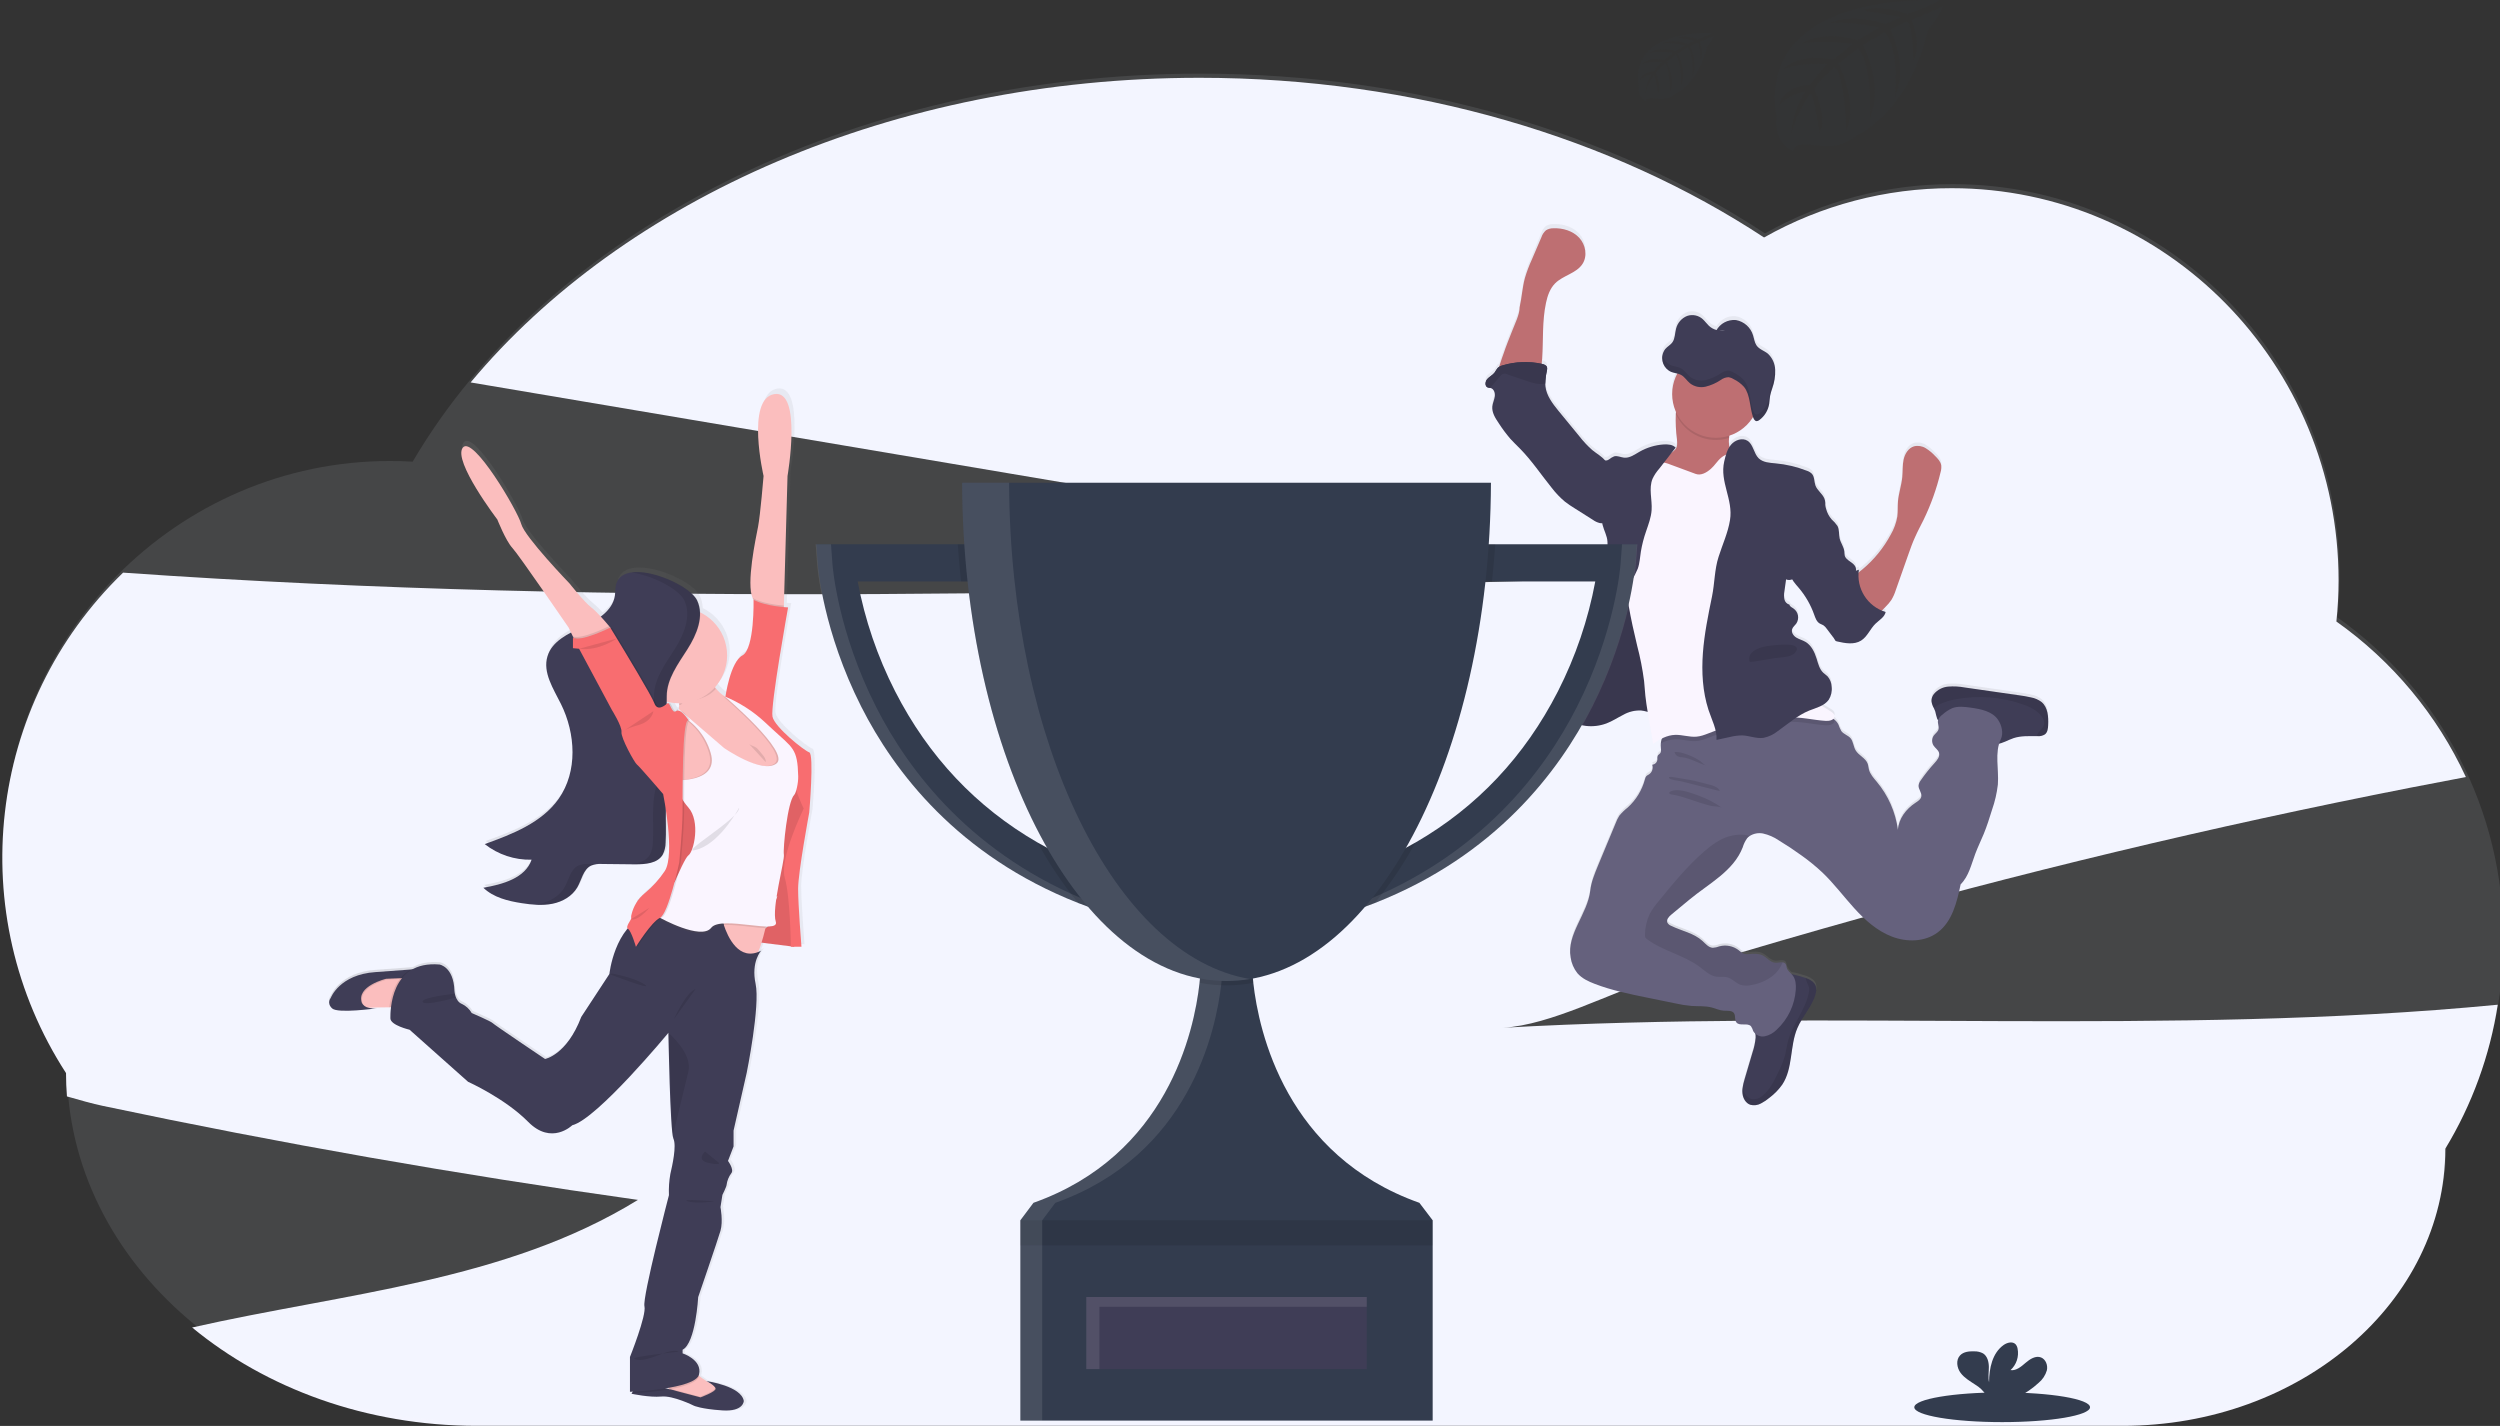
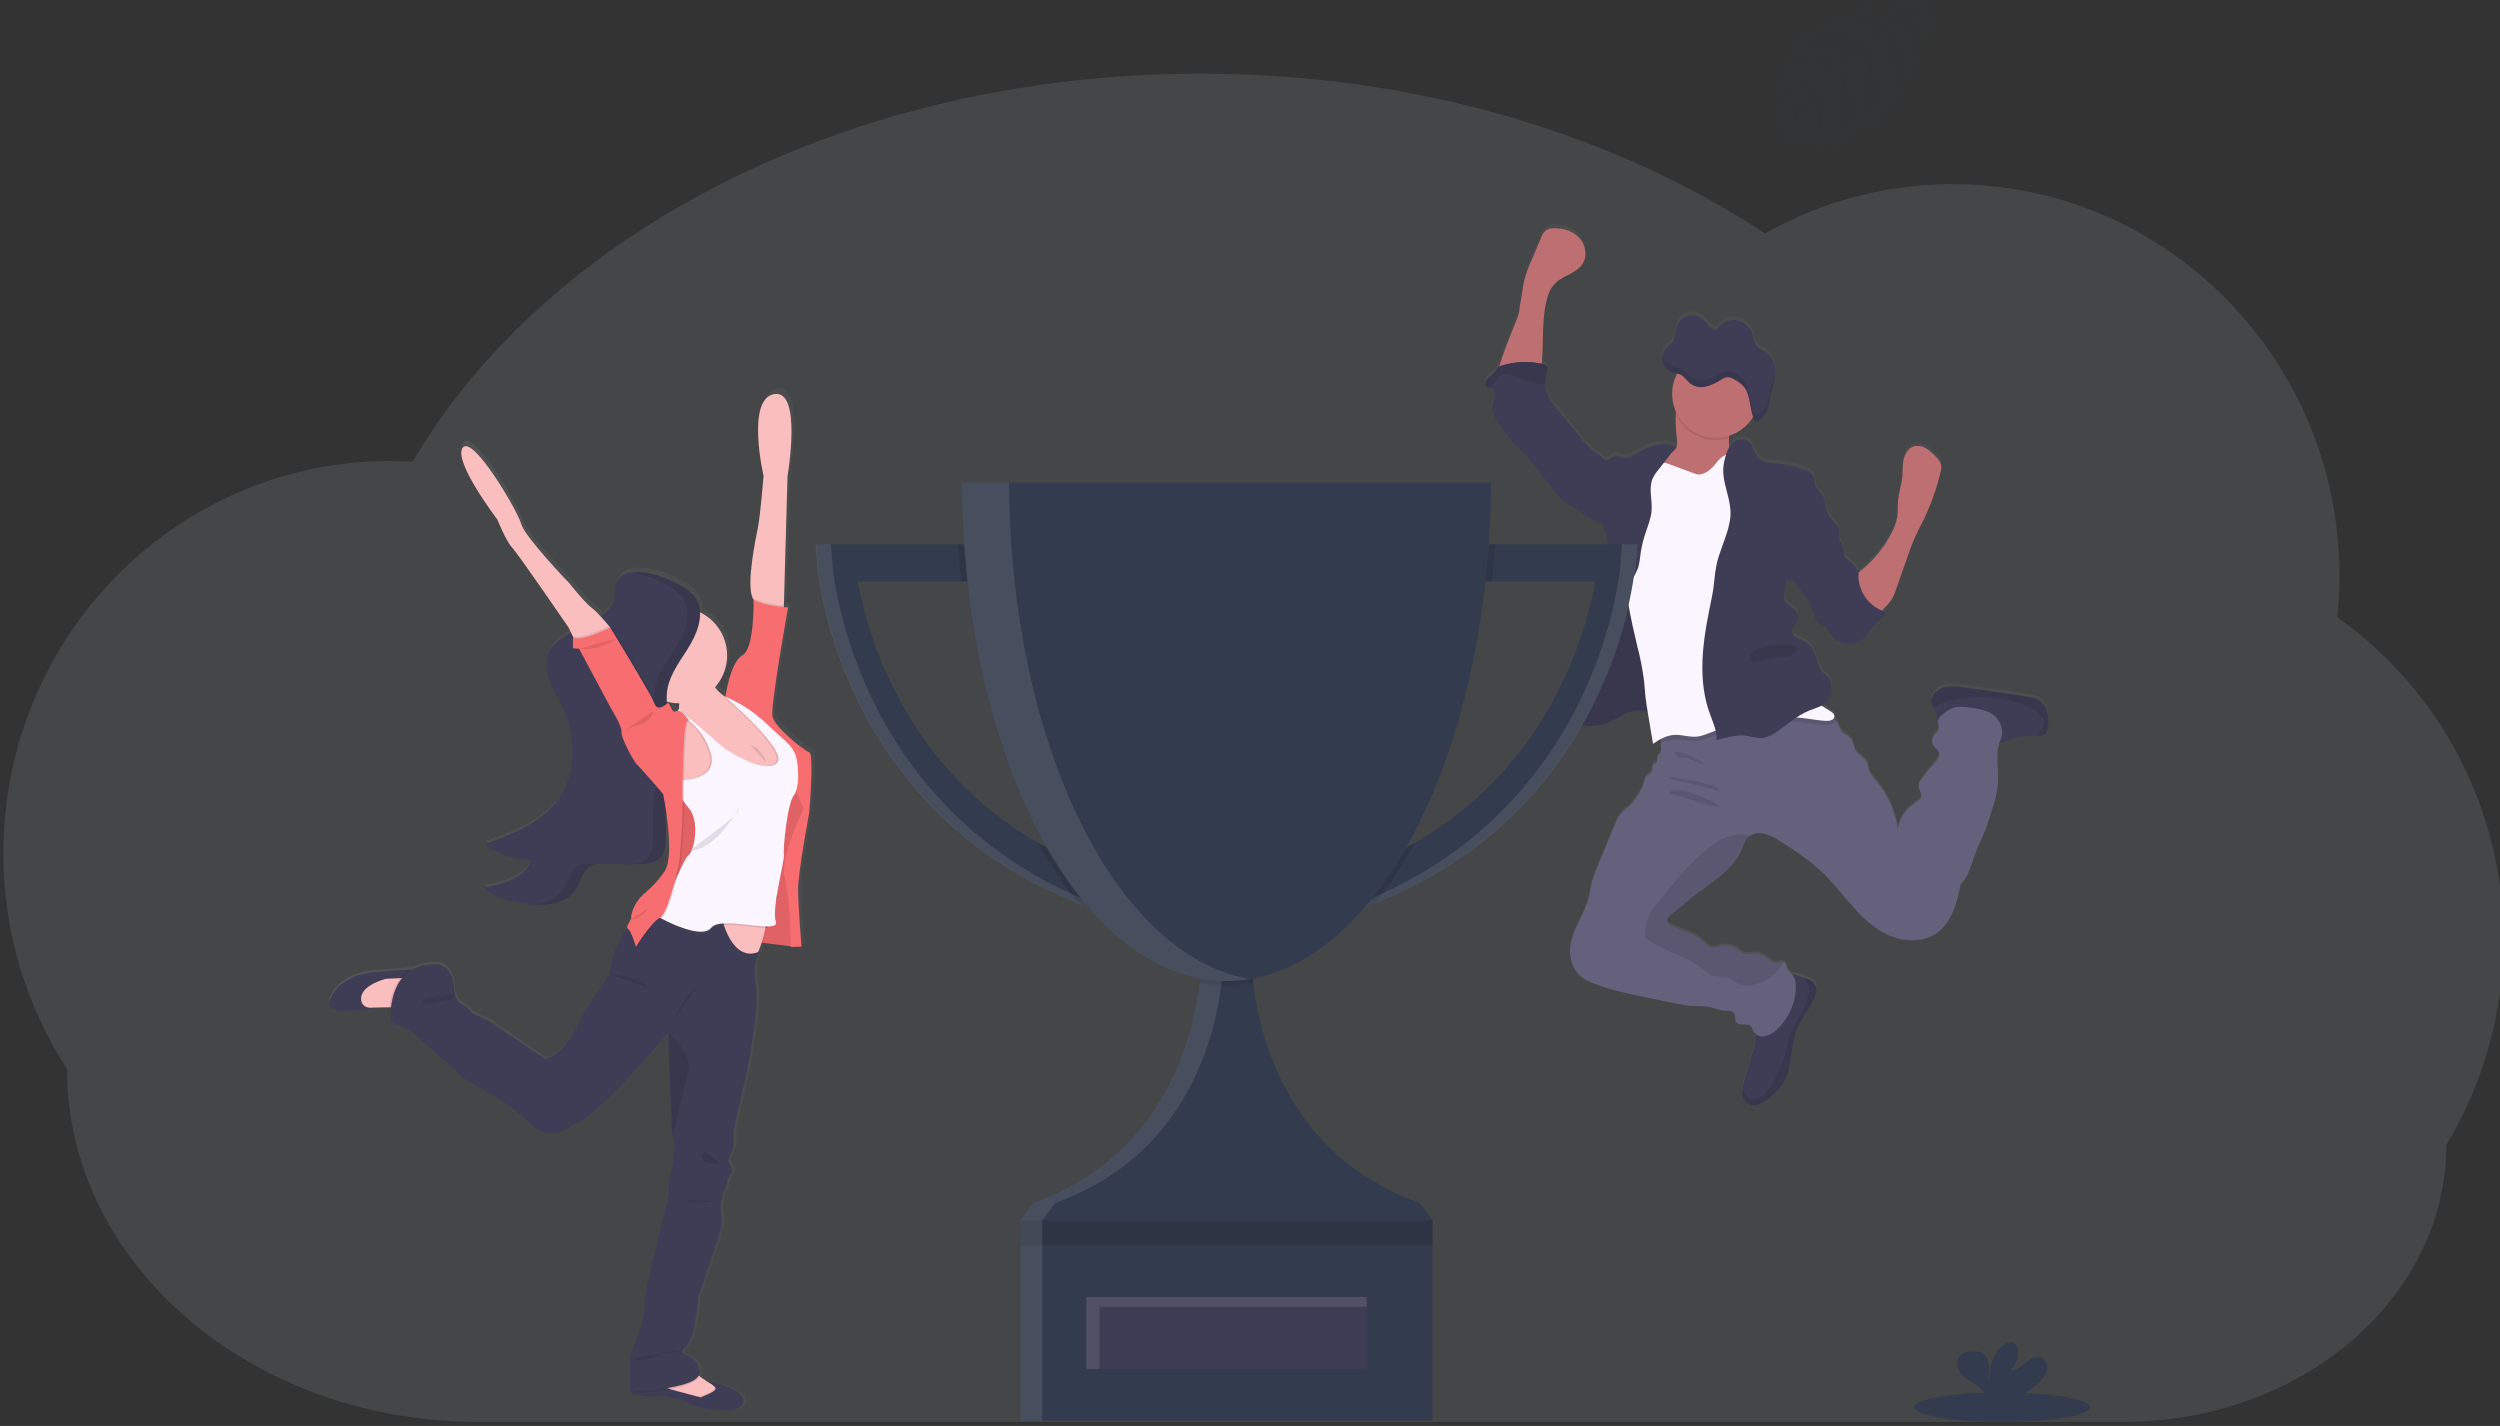
<svg xmlns="http://www.w3.org/2000/svg" xmlns:ns1="http://ns.adobe.com/AdobeIllustrator/10.0/" xmlns:ns2="http://ns.adobe.com/AdobeSVGViewerExtensions/3.0/" version="1.1" ns1:viewOrigin="-60.5 710.7598" ns1:rulerOrigin="60.5 -58.2402" ns1:pageBounds="-60.5 710.7598 1083.5 58.2402" x="0px" y="0px" width="1144px" height="652.52px" viewBox="0 0 1144 652.52" enable-background="new 0 0 1144 652.52" xml:space="preserve">
  <rect x="0" y="0" width="1144" height="652.52" fill="#333333" stroke="none" />
  <g id="a490d581-c356-41e2-b0f0-0de4275777d8" ns1:layer="yes" ns1:dimmedPercent="50" ns1:rgbTrio="#4F008000FFFF">
-     <path fill="#F4F5FF" d="M687.72,470.31c22.101-1.26,49.521-16.25,70.84-22.88c25.233-7.827,50.567-15.356,76-22.59   c88.54-25.193,178.03-46.66,268.471-64.4c8.439-1.66,16.893-3.28,25.359-4.86c-13.188-28.498-33.621-53.038-59.26-71.169   c0.656-6.239,0.99-12.508,1-18.78c0-99.141-79.229-179.51-177-179.51c-30.101-0.032-59.696,7.736-85.9,22.55   C738.03,63.15,647.71,35.6,548.89,35.6C408.47,35.6,285.2,91.23,215.35,175l328.28,55.46l201.34,34   c-229.53,6.85-459.77,13.66-688.64-2.42c-62.306,60.286-73.25,156.23-26.12,228.999l0,0c0,3.591,0.15,7.15,0.42,10.681   c5.83,1.67,11.46,3.29,16.51,4.35c81.073,17.127,162.667,31.46,244.78,43c-60.51,37.311-134.2,42.59-204,58.391   c33.8,27.899,79.7,45,130.28,45h753.12c81.55,0,147.649-56.771,147.649-126.811l0,0c12.238-20.18,20.393-42.566,24-65.89   C992.07,474.329,839.29,461.68,687.72,470.31z" />
    <path ns1:isolated="yes" ns1:knockout="Off" opacity="0.1" fill="#EEF0FF" enable-background="new    " d="M1145.56,429.93   c0.164-58.579-28.188-113.574-76-147.42c0.652-6.235,0.986-12.5,1-18.77c0-99.141-79.27-179.48-177-179.48   c-30.102-0.032-59.699,7.733-85.91,22.54C738.45,61.26,648.12,33.7,549.3,33.7c-160.74,0-299.1,72.949-360.46,177.56   c-3.41-0.2-6.84-0.31-10.3-0.31c-97.74,0-177,80.369-177,179.51c-0.068,35.018,10.049,69.3,29.12,98.67l0,0   c0,89.199,84.19,161.51,188,161.51H971.8c81.541,0,147.641-56.78,147.641-126.82l0,0   C1136.589,495.51,1145.626,463.03,1145.56,429.93z" />
    <title>winners</title>
    <linearGradient id="SVGID_1_" gradientUnits="userSpaceOnUse" x1="745.356" y1="111.302" x2="745.356" y2="513.664" gradientTransform="matrix(1 0 0 -1 63.16 616.18)">
      <stop offset="0" style="stop-color:#808080;stop-opacity:0.25" />
      <stop offset="0.54" style="stop-color:#808080;stop-opacity:0.12" />
      <stop offset="1" style="stop-color:#808080;stop-opacity:0.1" />
      <ns2:midPointStop offset="0" style="stop-color:#808080;stop-opacity:0.25" />
      <ns2:midPointStop offset="0.5" style="stop-color:#808080;stop-opacity:0.25" />
      <ns2:midPointStop offset="0.54" style="stop-color:#808080;stop-opacity:0.12" />
      <ns2:midPointStop offset="0.5" style="stop-color:#808080;stop-opacity:0.12" />
      <ns2:midPointStop offset="1" style="stop-color:#808080;stop-opacity:0.1" />
    </linearGradient>
    <path fill="url(#SVGID_1_)" d="M934.28,319.949c-1.43-1.098-3.104-1.832-4.88-2.14c-1.87-0.43-3.78-0.7-5.681-1l-24.62-3.55   c-2.484-0.462-5.02-0.596-7.54-0.4c-2.554,0.21-4.916,1.435-6.56,3.4c-0.733,0.905-1.136,2.034-1.14,3.2   c0.137,1.173,0.519,2.304,1.12,3.319c0.237,0.475,0.441,0.966,0.609,1.471c0.235,1.131,0.529,2.249,0.88,3.35   c0.109,0.238,0.25,0.46,0.42,0.66c0.005,0.057,0.005,0.113,0,0.17c-0.27,1.38,0.601,2.82,0.21,4.149   c-0.34,1.141-1.449,1.83-2.149,2.78c-0.955,1.378-0.994,3.192-0.101,4.61c0.75,1.16,2.11,1.95,2.5,3.28   c0.511,1.75-0.869,3.439-2.1,4.789c-2.263,2.485-4.354,5.122-6.26,7.891c-0.536,0.681-0.881,1.492-1,2.35   c-0.11,1.74,1.56,3.271,1.27,5c-0.229,1.36-1.56,2.19-2.71,3c-4.25,2.8-7.66,7.3-8,12.391c-1.091-8.099-4.446-15.725-9.68-22   c-1.43-1.721-3-3.45-3.59-5.63c-0.221-0.87-0.261-1.801-0.561-2.641c-1-2.649-4.18-3.79-5.569-6.229c-1-1.721-1-3.931-2.24-5.44   s-3.19-1.85-4.26-3.31c-0.535-0.989-0.989-2.02-1.36-3.08c-0.448-0.865-1.08-1.623-1.85-2.221c-0.147-0.117-0.302-0.228-0.46-0.329   c0.336-0.301,0.528-0.729,0.529-1.181c0-1.17-1.16-1.939-2.17-2.52c-1.3-0.74-2.57-1.54-3.81-2.37   c1.353-0.63,2.524-1.589,3.41-2.79c1.109-1.791,1.568-3.91,1.3-6c-0.068-1.687-0.698-3.303-1.79-4.59   c-0.63-0.67-1.42-1.15-2.08-1.78c-1.71-1.67-2.29-4.14-3-6.42c-0.94-3-2.41-6.149-5.15-7.74c-1.319-0.77-2.859-1.13-4.149-1.939   c-1.29-0.811-2.37-2.34-1.92-3.811c0.3-1,1.229-1.689,1.859-2.54c1.565-2.287,0.999-5.408-1.27-7c-0.74-0.47-1.65-0.88-1.801-1.739   c-1.181-0.307-2.082-1.263-2.319-2.46c-0.225-1.177-0.225-2.385,0-3.561c0.26-1.859,0.517-3.713,0.77-5.56   c0.89,0.37,1.891,0.37,2.78,0c0.865,1.404,1.87,2.718,3,3.92c3.045,3.596,5.417,7.712,7,12.149c0.57,1.601,1.15,3.391,2.63,4.24   c0.51,0.29,1.09,0.44,1.59,0.75c0.617,0.43,1.146,0.973,1.561,1.601c1.2,1.59,2.399,3.17,3.59,4.76l0.06,0.24   c0.033,0.141,0.087,0.275,0.16,0.399c0.222,0.249,0.528,0.406,0.86,0.44c3.68,0.85,7.81,1.63,11-0.38   c2.88-1.801,4.14-5.36,6.58-7.74c1.729-1.69,4.18-3,4.67-5.38c-0.584-0.181-1.158-0.391-1.72-0.63c0.5-0.5,1-1.08,1.68-1.74   c0.988-0.968,1.879-2.029,2.66-3.17c0.844-1.408,1.516-2.912,2-4.48c1.927-5.493,3.859-10.989,5.8-16.489   c0.92-2.601,1.84-5.221,3-7.75c1.2-2.74,2.62-5.37,3.93-8.061c3.381-6.996,5.99-14.339,7.78-21.9   c0.317-1.031,0.423-2.116,0.31-3.189c-0.279-1.73-1.59-3.09-2.84-4.32c-1.257-1.36-2.689-2.548-4.26-3.53   c-1.593-0.99-3.517-1.3-5.34-0.859c-2.561,0.75-4.17,3.37-4.76,6c-0.591,2.63-0.37,5.34-0.62,8c-0.36,3.85-1.681,7.57-2,11.43   c-0.17,2.23,0,4.49-0.271,6.72c-0.492,2.919-1.509,5.724-3,8.28c-3.243,6.097-7.633,11.51-12.93,15.94c-0.61,0.51-1.24,1-1.84,1.55   c0-0.43,0.069-0.87,0.13-1.3c-0.436,0.113-0.86,0.264-1.271,0.45c0.051-0.506,0-1.016-0.149-1.5c-0.801-2.391-4.36-3-5-5.431   c-0.107-0.601-0.164-1.21-0.17-1.819c-0.21-2.131-1.66-3.931-2.16-6c-0.46-1.91-0.11-4-1-5.771c-0.759-1.106-1.652-2.114-2.66-3   c-1.201-1.372-2.067-3.006-2.53-4.77c-0.13-0.49-0.25-1-0.39-1.49c0.152-1.109,0.028-2.239-0.36-3.29c-0.91-2.26-3.26-3.71-4.109-6   c-0.66-1.78-0.37-4-1.62-5.38c-0.664-0.659-1.478-1.15-2.37-1.431c-4.577-1.782-9.38-2.916-14.271-3.369   c-2.739-0.25-5.76-0.391-7.72-2.32c-2.29-2.24-2.399-6.271-5.08-8c-2.359-1.53-5.7-0.4-7.53,1.75c-0.274,0.316-0.528,0.65-0.76,1   c-0.334-1.341-0.405-2.732-0.21-4.101c0-0.34,0.07-0.689,0.101-1c4.515-1.475,8.357-4.51,10.84-8.56c0,0,0,0,0,0.06l0.12,0.311   c0.29,0.729,0.75,1.43,1.43,1.51l0,0c0.452-0.005,0.89-0.164,1.24-0.45c0.603-0.419,1.159-0.901,1.66-1.439   c0.253-0.28,0.493-0.57,0.72-0.87c0.461-0.625,0.856-1.295,1.18-2c0.497-1.062,0.834-2.19,1-3.351c0.18-1.159,0.2-2.35,0.4-3.51   c0.187-0.897,0.431-1.783,0.729-2.649c0.101-0.29,0.2-0.58,0.29-0.87s0.22-0.681,0.32-1c0.626-2.057,0.962-4.19,1-6.34   c0-0.36,0-0.721,0-1.08c-0.073-2.834-1.285-5.52-3.36-7.45c-1.72-1.41-4-2-5.26-3.91c-0.82-1.28-1-2.93-1.479-4.43   c-1.059-3.662-4.107-6.404-7.86-7.07c-2.216-0.243-4.44,0.368-6.22,1.71l0,0l-0.141,0.11l0,0c-0.991,0.757-1.832,1.693-2.479,2.76   c-1.321-0.364-2.531-1.052-3.521-2c-1-0.93-1.77-2.101-2.779-3c-1.923-1.761-4.651-2.335-7.12-1.5   c-2.534,1.015-4.427,3.183-5.091,5.83c-0.55,2.06-0.449,4.43-1.6,6.149c-0.89,1.341-2.35,2-3.37,3.221   c-0.634,0.772-1.066,1.689-1.26,2.67l0,0c-0.121,0.548-0.179,1.108-0.17,1.67l0,0c0,0.25,0,0.5,0.06,0.74c0,0,0,0.08,0,0.119   c0.036,0.274,0.093,0.545,0.17,0.811l0,0c0.285,1.014,0.794,1.95,1.49,2.74c0.66,0.756,1.484,1.352,2.41,1.739   c0.379,0.147,0.766,0.271,1.16,0.37l1.189,0.271l0.42,0.1c-2.91,5.465-3.117,11.972-0.56,17.61c0,0.28-0.07,0.56-0.1,0.84   c-0.163,3.938,0.011,7.882,0.52,11.79c0.14,1.55,0.22,3.26-0.729,4.49c-0.433,0.483-0.92,0.916-1.45,1.29   c0.54-0.7,1.09-1.391,1.649-2.08c-1.409-1.42-3.64-1.601-5.64-1.46c-3.871,0.289-7.628,1.437-11,3.359c-2.24,1.29-4.54,3-7.1,2.7   c-1.511-0.17-3-1-4.471-0.6c-0.826,0.338-1.598,0.796-2.29,1.359c-0.547,0.393-1.207,0.597-1.88,0.58   c-1.569-1.93-4-3.239-5.88-4.81c-2.14-1.904-4.098-4.004-5.85-6.271c-3.24-3.909-6.47-7.829-9.65-11.779   c-2.68-3.32-5.43-6.91-5.899-11.16c-0.049-0.422-0.071-0.846-0.07-1.271c0.065-2.019,0.319-4.027,0.76-6   c0.119-0.476,0.119-0.974,0-1.449c-0.3-1-1.45-1.37-2.439-1.591l0,0c0.13-0.77,0.22-1.56,0.27-2.31   c0.56-8.6-0.05-17.34,1.771-25.76c0.689-3.24,1.819-6.521,4.149-8.87c3.65-3.69,9.76-4.58,12.561-8.95   c2.34-3.64,1.409-8.79-1.53-12c-2.94-3.21-7.47-4.52-11.78-4.36c-1.209-0.041-2.403,0.279-3.43,0.92   c-0.96,0.853-1.677,1.942-2.08,3.16L701,117.04c-1.244,2.715-2.293,5.516-3.14,8.38c-1.2,4.38-1.471,9-2.42,13.42   c0,3.399-2.19,7.64-3.391,10.77c-1.34,3.521-2.79,7-4,10.591c-0.3,0.899-1.35,3.569-2,6c-0.245,0.143-0.474,0.313-0.68,0.51   c-0.522,0.669-0.997,1.374-1.42,2.109c-0.91,1.2-2.391,1.841-3.391,3c-1,1.16-1.21,3.29,0.181,3.87   c0.282,0.095,0.573,0.159,0.87,0.19c0.182,0.016,0.362,0.045,0.54,0.09c1.5,0.42,2.09,2.31,1.869,3.87c-0.22,1.56-1,3-1.13,4.56   c-0.27,2.761,1.351,5.33,2.91,7.65c1.615,2.515,3.399,4.917,5.34,7.189c1.41,1.58,3,3,4.42,4.521c5.41,5.56,9.71,12.06,14.57,18.1   c1.748,2.28,3.736,4.365,5.93,6.221c1.433,1.12,2.933,2.152,4.49,3.09l8.36,5.3c0.947,0.694,2.021,1.2,3.16,1.49   c0.371,0.05,0.748,0.05,1.119,0c0.051,0.25,0.091,0.489,0.15,0.739c0.65,2.62,2.08,5,2.24,7.671c0.16,2.67-0.08,5.399,0.109,8.1   c0.181,2.49,0.73,5,0.87,7.45c0.28,4.72-0.88,9.38-2,14c-1.689,6.76-2.71,13.66-6,19.79c-0.92,1.689-2,3.409-2,5.34   c0,0.229,0,0.47,0.061,0.7l0,0l-1.5,0.85c-0.44,0.25-0.88,0.5-1.28,0.76c-1.9,1.24-3.93,2.61-4.71,4.75   c-0.63,1.73-0.34,3.71-1.1,5.391c-0.036,0.075-0.076,0.148-0.12,0.22c-0.801,1.56-2.391,2.72-2.75,4.43l0,0   c-0.271,1.311,0.25,2.7,0,4c0,0,0,0,0,0.05c-0.228,0.653-0.408,1.321-0.54,2c-0.011,0.222,0.009,0.444,0.06,0.66   c0.19,0.758,0.609,1.438,1.2,1.95c0.36,0.346,0.752,0.657,1.17,0.93c0.427,0.28,0.867,0.54,1.32,0.78l0.26,0.14   c0.38,0.2,0.76,0.391,1.15,0.57l0.26,0.11c0.45,0.199,0.91,0.38,1.37,0.54l0.319,0.1c0.36,0.12,0.73,0.23,1.101,0.32l0.25,0.08   l0.229,0.05l1,0.21l0.37,0.07c0.44,0.073,0.891,0.133,1.351,0.18h0.399c0.34,0,0.67,0.05,1,0.06h0.47c0.351,0,0.69,0,1,0h0.36   c0.47,0,0.94-0.069,1.41-0.13h0.15c0.42-0.06,0.84-0.13,1.26-0.22l0.319-0.07c0.391-0.09,0.78-0.18,1.171-0.3l0.21-0.06   c0.47-0.141,0.939-0.29,1.399-0.471c1.592-0.654,3.136-1.419,4.62-2.29c1-0.55,2-1.109,3-1.62c0.741-0.373,1.503-0.707,2.28-1   c1.892-0.808,3.948-1.15,6-1c1.012,0.139,2.014,0.342,3,0.61c0,0.11,0,0.22,0,0.33c0.813,4.8,1.616,9.6,2.41,14.4   c1.309-0.942,2.693-1.775,4.14-2.49c-0.271,0.725-0.448,1.48-0.53,2.25c-0.06,0.595-0.06,1.194,0,1.79c0.09,0.95,0.29,2-0.279,2.75   c-0.351,0.46-1,0.72-1.19,1.24c-0.139,0.531-0.173,1.085-0.1,1.63c-0.085,1.284-1.098,2.313-2.381,2.42   c0.59,1.657-0.035,3.502-1.51,4.46c-0.418,0.201-0.809,0.457-1.16,0.76c-0.342,0.442-0.571,0.96-0.67,1.51   c-1.321,4.952-4.039,9.42-7.83,12.87c-1.422,1.117-2.719,2.385-3.87,3.78c-0.711,1.08-1.298,2.238-1.75,3.45   c-2.666,6.52-5.373,13.043-8.119,19.569c-1.521,3.65-3,7.36-3.48,11.29c-1.2,10.78-10.8,19.92-9,30.62   c0.364,2.673,1.441,5.198,3.12,7.311c2,2.409,5,3.79,8,4.909c7.71,3,15.84,4.641,23.94,6.29l12.72,2.61   c2.496,0.574,5.028,0.976,7.58,1.2c3.069,0.21,6.22-0.08,9.21,0.7c1.85,0.479,3.62,1.37,5.53,1.47c1.64,0.09,3.659-0.26,4.63,1.08   c0.97,1.34,0.22,3.109,1.14,4.3c1.48,1.89,5.09,0,6.7,1.78c0.439,0.684,0.776,1.428,1,2.21c0.244,0.483,0.585,0.912,1,1.26   c0.098,0.564,0.138,1.138,0.12,1.71c-0.209,2.322-0.692,4.611-1.44,6.82c-1.2,4.06-2.396,8.123-3.59,12.189   c-0.455,1.437-0.79,2.908-1,4.4c-0.075,0.725-0.075,1.455,0,2.18c0.21,2.21,1.48,4.49,3.59,5.21c1.637,0.433,3.378,0.218,4.86-0.6   c1.431-0.747,2.772-1.652,4-2.7c2.214-1.675,4.159-3.678,5.77-5.939c5-7.48,3.38-17.601,6.891-25.87c2.33-5.521,6.87-10,8.38-15.82   c0.354-1.107,0.395-2.29,0.12-3.42c-0.63-2-2.761-3.14-4.75-3.86h-0.091c-1.634-0.582-3.305-1.06-5-1.43   c-0.42-0.09-0.85-0.16-1.279-0.229c-0.952-0.774-1.709-1.761-2.21-2.881c-0.079-0.595-0.237-1.177-0.471-1.729   c-0.322-0.483-0.858-0.781-1.439-0.8c-1-0.101-2.34,0.26-3.43,0.18c-2.23-0.16-3.71-2.35-5.71-3.36c-2-1.01-4.171-0.76-6.301-0.609   c-0.762,0.104-1.536,0.057-2.279-0.141c-0.889-0.408-1.7-0.967-2.4-1.649c-2.495-1.942-5.759-2.598-8.811-1.771   c-0.956,0.387-1.97,0.616-3,0.681c-1.949-0.11-3.329-1.851-4.77-3.17c-3.94-3.61-9.55-4.561-14.33-6.931   c-0.731-0.271-1.342-0.797-1.72-1.479c-0.55-1.36,0.689-2.72,1.81-3.65l8.221-6.83c9-7.479,20.25-13.109,24.43-24.08   c0.436-1.471,1.111-2.859,2-4.109c0.323-0.382,0.696-0.718,1.109-1c1.819-1.179,4.022-1.608,6.15-1.2   c2.594,0.58,5.051,1.653,7.24,3.16c3.58,2.166,7.063,4.5,10.45,7c3.354,2.397,6.545,5.017,9.55,7.84   c5.25,5,9.62,10.93,14.51,16.319c4.891,5.391,10.48,10.421,17.271,13c6.79,2.58,15,2.471,20.83-1.859   c6.729-5,8.89-13.94,10.59-22.141c3.75-3.619,4.88-9.13,6.71-14c1.15-3.09,2.62-6,3.86-9.079c1.479-3.62,2.64-7.36,3.8-11.091   c1.314-3.745,2.206-7.626,2.66-11.569c0.479-6.23-1.19-12.86,0.56-18.71c2.31-0.511,4.41-1.811,6.68-2.57   c3.38-1.11,7-0.93,10.58-0.91h0.23c1.233,0.132,2.475-0.161,3.52-0.83c1.2-1,1.391-2.71,1.45-4.26   C937.39,326.73,937.15,322.43,934.28,319.949z M789.39,149.37c-0.826,0.204-1.683,0.265-2.529,0.18L789.39,149.37z" />
    <path fill="#BE6F72" d="M793.33,212.63c-1.211,1.028-2.63,1.782-4.16,2.21l-7.09,2.54c-3.85,1.38-7.87,2.77-11.93,2.27   c-2.271-0.279-12-1.71-13.471-3.479c-2.239-2.74,5.61-6.771,8.29-9.08c0.607-0.437,1.171-0.933,1.681-1.48   c1-1.22,0.869-2.93,0.729-4.47c-0.509-3.901-0.683-7.839-0.52-11.77c0.077-0.938,0.211-1.869,0.399-2.79   c1-4.601,5.28-2.92,8.66-1.7c4.068,1.321,8.003,3.025,11.75,5.09c1.142,0.589,2.134,1.43,2.9,2.46c1.479,2.24,0.89,5.18,0.649,8   c-0.21,2.19-0.2,4.29,1.17,5.88c0.689,0.608,1.322,1.277,1.891,2C794.937,209.803,794.553,211.55,793.33,212.63z" />
    <path fill="#BE6F72" d="M695.39,140.56c1-4.43,1.221-9,2.42-13.39c0.848-2.854,1.896-5.645,3.141-8.351l4.41-10.29   c0.403-1.215,1.121-2.302,2.08-3.149c1.027-0.637,2.221-0.957,3.43-0.92c4.31-0.16,8.84,1.18,11.78,4.35   c2.939,3.17,3.869,8.3,1.529,11.93c-2.8,4.37-8.909,5.25-12.56,8.931c-2.33,2.35-3.46,5.62-4.15,8.85   c-1.819,8.4-1.21,17.11-1.77,25.69c-0.181,2.67-0.7,5.72-3,7.1c-1.391,0.682-2.937,0.981-4.48,0.87l-6.56,0.11   c-1.1,0-5.09,0.689-5.82-0.141c-1.28-1.449,1.641-8.67,2.17-10.279c1.181-3.57,2.63-7.051,4-10.561   C693.2,148.18,695.39,143.95,695.39,140.56z" />
    <path fill="#3F3D56" d="M830.84,454.72c-1.51,5.78-6.05,10.28-8.38,15.79c-3.51,8.25-1.93,18.34-6.89,25.8   c-1.609,2.266-3.555,4.272-5.771,5.95c-1.228,1.044-2.569,1.946-4,2.689c-1.482,0.818-3.223,1.033-4.859,0.601   c-2.11-0.721-3.381-3-3.591-5.2c-0.074-0.722-0.074-1.449,0-2.17c0.21-1.489,0.545-2.957,1-4.391c1.2-4.046,2.397-8.1,3.591-12.159   c0.746-2.202,1.229-4.484,1.439-6.801c0.13-2.52-1.47-5.8-0.79-8.149c0.311-1.061,1.47-2,2-2.891c0.753-1.28,1.331-2.656,1.72-4.09   c0.82-2.79,1.381-5.77,3.101-8.12c1.122-1.394,2.435-2.622,3.899-3.649c1.082-0.948,2.349-1.66,3.721-2.09   c1.331-0.234,2.697-0.17,4,0.189c1.696,0.362,3.366,0.837,5,1.42h0.09c2,0.72,4.12,1.83,4.75,3.851   C831.176,452.42,831.166,453.605,830.84,454.72z" />
    <path fill="#3F3D56" d="M937.24,331.78c-0.061,1.55-0.25,3.28-1.45,4.25c-1.045,0.669-2.286,0.962-3.521,0.83H932   c-3.57,0-7.2-0.2-10.58,0.91c-2.57,0.85-4.93,2.41-7.61,2.72c-3.689,0.42-7.159-1.6-10.43-3.359c-3.079-1.659-6.239-3.161-9.47-4.5   c-2.12-0.87-6.45-1.431-7.47-3.75c-0.35-1.099-0.644-2.213-0.88-3.341c-0.168-0.504-0.372-0.995-0.61-1.47   c-0.6-1.013-0.981-2.141-1.12-3.31c0.004-1.166,0.406-2.295,1.14-3.2c1.648-1.95,4.006-3.163,6.551-3.37   c2.52-0.195,5.055-0.062,7.54,0.4l24.619,3.54c1.9,0.27,3.811,0.54,5.681,1c1.775,0.308,3.45,1.042,4.88,2.14   C937.15,323.71,937.39,328,937.24,331.78z" />
    <path fill="#65617D" d="M915.6,338.18c-3,6.33-0.84,13.82-1.38,20.82c-0.453,3.934-1.346,7.804-2.66,11.539   c-1.159,3.721-2.319,7.45-3.8,11.061c-1.24,3-2.71,6-3.859,9.06c-1.83,4.88-3,10.37-6.71,14c-1.7,8.181-3.86,17.12-10.591,22.08   c-5.85,4.32-14,4.471-20.83,1.86s-12.38-7.61-17.27-13s-9.26-11.26-14.51-16.28c-3.009-2.824-6.206-5.439-9.57-7.83   c-3.387-2.46-6.87-4.773-10.45-6.939c-2.191-1.5-4.648-2.569-7.24-3.15c-2.128-0.408-4.331,0.021-6.149,1.2   c-0.413,0.282-0.787,0.618-1.11,1c-0.89,1.246-1.565,2.632-2,4.1C793.27,398.64,782,404.26,773,411.72l-8.22,6.81   c-1.12,0.931-2.36,2.29-1.811,3.641c0.379,0.683,0.988,1.207,1.721,1.479c4.779,2.36,10.39,3.311,14.329,6.91   c1.44,1.32,2.82,3.06,4.771,3.16c1.029-0.061,2.043-0.287,3-0.67c3.05-0.825,6.311-0.174,8.81,1.76c0.7,0.683,1.512,1.241,2.4,1.65   c0.743,0.196,1.519,0.244,2.28,0.14c2.13-0.15,4.39-0.34,6.3,0.61c1.91,0.949,3.48,3.189,5.71,3.35c1.09,0.08,2.39-0.28,3.43-0.18   c0.581,0.019,1.118,0.316,1.44,0.8c0.233,0.55,0.392,1.128,0.47,1.72c0.41,1.41,1.79,2.271,2.69,3.43   c1.38,1.78,1.58,4.2,1.439,6.45c-0.452,7.035-3.588,13.629-8.76,18.42c-1.468,1.501-3.341,2.543-5.39,3   c-2.104,0.44-4.255-0.514-5.341-2.37c-0.223-0.778-0.56-1.52-1-2.199c-1.609-1.771-5.22,0.109-6.699-1.78   c-0.92-1.18-0.261-3.07-1.141-4.29s-3-1-4.63-1.07c-1.91-0.1-3.68-1-5.53-1.47c-3-0.78-6.14-0.49-9.21-0.7   c-2.551-0.225-5.084-0.626-7.58-1.2l-12.72-2.6c-8.1-1.65-16.229-3.32-23.939-6.27c-2.95-1.12-5.92-2.5-8-4.9   c-1.677-2.109-2.755-4.631-3.12-7.3c-1.811-10.67,7.79-19.79,9-30.54c0.43-3.92,2-7.62,3.479-11.26   c2.714-6.507,5.42-13.018,8.12-19.53c0.437-1.213,1.007-2.373,1.7-3.46c1.15-1.393,2.448-2.656,3.87-3.771   c3.789-3.438,6.508-7.896,7.83-12.84c0.098-0.55,0.328-1.068,0.67-1.51c0.354-0.297,0.744-0.549,1.16-0.75   c1.47-0.957,2.094-2.796,1.51-4.45c1.283-0.106,2.295-1.136,2.38-2.42c-0.072-0.541-0.039-1.092,0.1-1.62   c0.24-0.52,0.841-0.78,1.19-1.24c0.57-0.75,0.37-1.8,0.28-2.739c-0.061-0.596-0.061-1.195,0-1.79   c0.219-2.118,1.166-4.094,2.68-5.591c2.39-2.35,5.79-1.739,9.09-2.3c3.292-0.71,6.507-1.738,9.601-3.069   c8.677-3.419,17.813-5.532,27.109-6.271c9.344-0.734,18.728,0.76,27.38,4.36c1.259,0.51,2.446,1.182,3.53,2   c0.771,0.594,1.401,1.348,1.851,2.21c0.368,1.059,0.823,2.085,1.359,3.069c1.07,1.461,3.09,1.931,4.26,3.311s1.271,3.71,2.24,5.42   c1.391,2.44,4.61,3.57,5.57,6.22c0.3,0.84,0.34,1.761,0.56,2.63c0.54,2.181,2.16,3.9,3.59,5.62c5.243,6.271,8.6,13.899,9.681,22   c0.319-5.069,3.729-9.56,8-12.359c1.149-0.75,2.479-1.58,2.71-2.94c0.29-1.72-1.38-3.25-1.271-5c0.122-0.854,0.467-1.661,1-2.34   c1.906-2.763,3.998-5.392,6.261-7.87c1.229-1.35,2.609-3,2.1-4.78c-0.39-1.33-1.75-2.109-2.5-3.27   c-0.895-1.414-0.855-3.227,0.1-4.601c0.7-0.949,1.811-1.64,2.15-2.77c0.39-1.33-0.48-2.77-0.21-4.14   c0.365-1.098,1.092-2.038,2.06-2.67c1.327-1.209,2.836-2.2,4.471-2.94c2.64-1,5.579-0.63,8.38-0.24   c4.68,0.65,9.93,1.65,12.569,5.57C916,331.84,916.86,335.56,915.6,338.18z" />
    <path ns1:isolated="yes" ns1:knockout="Off" opacity="0.1" enable-background="new    " d="M937.24,331.78   c-0.061,1.55-0.25,3.28-1.45,4.25c-1.045,0.669-2.286,0.962-3.521,0.83H932c0.41-2.08,2.939-3.27,3.38-5.38   c0.152-1.311-0.246-2.625-1.1-3.63c-2.141-2.891-5.58-4.49-9-5.66c-9.662-3.313-20.013-4.087-30.061-2.25   c-2.731,0.445-5.39,1.263-7.899,2.43c-0.832,0.521-1.634,1.089-2.4,1.7c-0.6-1.013-0.981-2.141-1.12-3.31   c0.004-1.166,0.406-2.295,1.141-3.2c1.647-1.95,4.005-3.163,6.55-3.37c2.52-0.195,5.055-0.062,7.54,0.4l24.62,3.54   c1.899,0.27,3.81,0.54,5.68,1c1.775,0.308,3.45,1.042,4.88,2.14C937.15,323.71,937.39,328,937.24,331.78z" />
    <path ns1:isolated="yes" ns1:knockout="Off" opacity="0.1" enable-background="new    " d="M830.84,454.72   c-1.51,5.78-6.05,10.28-8.38,15.79c-3.51,8.25-1.93,18.34-6.89,25.8c-1.609,2.266-3.555,4.272-5.771,5.95   c-1.228,1.044-2.569,1.946-4,2.689c-1.482,0.818-3.223,1.033-4.859,0.601c-2.11-0.721-3.381-3-3.591-5.2   c-0.074-0.722-0.074-1.449,0-2.17l0.061,0.16c0.87,2.1,2.29,4.3,4.53,4.67c1.699,0.122,3.373-0.469,4.619-1.63   c3.301-2.65,5.221-6.601,7.051-10.41c1.432-2.748,2.565-5.641,3.38-8.63c0.399-1.7,0.59-3.44,1-5.141c1.899-8.26,8.37-15,9.8-23.37   c0.116-0.575,0.144-1.166,0.08-1.75c-0.188-0.761-0.478-1.494-0.86-2.18c-0.348-0.774-0.603-1.586-0.76-2.42   c2,0.72,4.12,1.83,4.75,3.85C831.258,452.453,831.203,453.626,830.84,454.72z" />
    <path ns1:isolated="yes" ns1:knockout="Off" opacity="0.1" enable-background="new    " d="M815.74,440.38   c-0.926,2.419-2.483,4.546-4.51,6.159c-2.848,2.17-6.181,3.611-9.711,4.2c-1.643,0.419-3.367,0.398-5-0.06   c-2.22-0.771-3.819-2.851-6.09-3.45c-1.62-0.44-3.359-0.05-5-0.29c-2.95-0.41-5.24-2.66-7.62-4.46   c-7.29-5.479-16.859-7.25-24.149-12.729c-0.325-0.2-0.594-0.479-0.78-0.811c-0.14-0.359-0.191-0.747-0.15-1.13   c0.027-3.324,0.774-6.603,2.19-9.61c1.159-2.098,2.541-4.066,4.12-5.87c6.53-8,13.09-16.06,20.91-22.81   c3.279-2.83,6.859-5.47,11-6.75c2.3-0.71,6.84-1.38,9.64-0.18c-0.413,0.282-0.786,0.618-1.11,1c-0.89,1.245-1.565,2.631-2,4.1   C793.27,398.64,782,404.26,773,411.72l-8.22,6.81c-1.12,0.931-2.36,2.29-1.811,3.641c0.379,0.683,0.988,1.207,1.721,1.479   c4.779,2.36,10.39,3.311,14.329,6.91c1.44,1.32,2.82,3.06,4.771,3.16c1.029-0.061,2.043-0.287,3-0.67   c3.05-0.825,6.311-0.174,8.81,1.76c0.7,0.683,1.512,1.241,2.4,1.65c0.743,0.196,1.519,0.244,2.28,0.14   c2.13-0.15,4.39-0.34,6.3,0.61c1.91,0.949,3.48,3.189,5.71,3.35C813.4,440.64,814.7,440.26,815.74,440.38z" />
    <path fill="#3F3D56" d="M723.77,304.659c-1.899,1.221-3.92,2.601-4.699,4.721c-0.641,1.729-0.34,3.71-1.11,5.39   c-0.77,1.68-2.5,2.85-2.88,4.65c-0.271,1.31,0.26,2.689,0,4c-0.227,0.681-0.41,1.375-0.55,2.08c-0.101,1.489,1.18,2.699,2.43,3.529   c5.396,3.511,12.139,4.253,18.17,2c2.67-1,5.08-2.63,7.64-3.91c2.497-1.438,5.353-2.131,8.23-2c1.65,0.181,3.23,0.78,4.88,1   c1.654,0.327,3.363-0.182,4.57-1.359c0.51-0.704,0.852-1.515,1-2.37c1.39-5.49,0.76-11.311-0.561-16.83   c-1.319-5.521-3.319-10.83-4.729-16.319c-1-4.07-1.771-8.24-3.44-12.091c-1.67-3.85-4.479-7.43-8.409-8.899   c-0.311-0.152-0.662-0.198-1-0.13c-0.253,0.105-0.476,0.27-0.65,0.479c-3.108,3.295-5.451,7.235-6.86,11.54   c-1.569,4.79-2,9.87-3.439,14.68c-0.62,2-1.42,4.681-3,6.21C727.78,302.56,725.56,303.51,723.77,304.659z" />
    <path ns1:isolated="yes" ns1:knockout="Off" opacity="0.1" enable-background="new    " d="M761.48,322.36   c-0.168,0.859-0.527,1.669-1.051,2.37c-1.203,1.183-2.917,1.688-4.569,1.35c-1.641-0.199-3.221-0.81-4.87-1   c-2.878-0.133-5.734,0.562-8.23,2c-2.56,1.28-5,2.87-7.649,3.9c-3.877,1.47-8.112,1.711-12.13,0.69   c-2.135-0.537-4.163-1.43-6-2.641c-1.261-0.819-2.53-2-2.431-3.529c0.14-0.701,0.323-1.393,0.55-2.07c0.261-1.311-0.26-2.69,0-4   c0.381-1.8,2.12-3,2.881-4.66c0.76-1.66,0.47-3.65,1.1-5.38c0.78-2.13,2.81-3.5,4.71-4.73c1.9-1.229,4.16-2.17,5.68-3.66   c0.196-0.231,0.374-0.479,0.53-0.739c1.096-1.69,1.9-3.553,2.38-5.51c1.47-4.82,1.87-9.891,3.43-14.69   c1.415-4.302,3.761-8.238,6.87-11.53c0.167-0.214,0.388-0.38,0.641-0.479c0.337-0.068,0.688-0.026,1,0.12   c3.92,1.479,6.729,5.06,8.41,8.91c1.68,3.85,2.39,8,3.439,12.08c1.4,5.489,3.41,10.819,4.73,16.329   C762.22,310.999,762.87,316.86,761.48,322.36z" />
    <path ns1:isolated="yes" ns1:knockout="Off" opacity="0.1" enable-background="new    " d="M791.22,200.4   c-9.737,3.095-20.241-1.648-24.359-11c0.077-0.937,0.211-1.868,0.399-2.79c1-4.6,5.28-2.92,8.66-1.699   c4.068,1.321,8.003,3.025,11.75,5.09c1.142,0.588,2.134,1.43,2.9,2.46C792.05,194.67,791.46,197.61,791.22,200.4z" />
    <circle fill="#BE6F72" cx="785.18" cy="180.34" r="20" />
    <path ns1:isolated="yes" ns1:knockout="Off" opacity="0.1" enable-background="new    " d="M839.45,329.8c0,1.66-2.25,2.189-3.92,2.1   c-6-0.35-11.87-2-17.811-1.5c-7.51,0.68-14.409,4.83-21.939,5.21c-2.9,0.15-5.851-0.28-8.71,0.25c-3.7,0.69-7,2.94-10.771,3.26   c-3.27,0.28-6.5-0.949-9.77-0.819c-2.286,0.136-4.516,0.771-6.53,1.859c0.219-2.117,1.166-4.093,2.68-5.59   c2.391-2.35,5.79-1.74,9.09-2.3c3.292-0.711,6.507-1.738,9.601-3.07c8.677-3.419,17.813-5.531,27.11-6.27   c9.337-0.743,18.717,0.741,27.369,4.33c1.259,0.51,2.446,1.182,3.53,2C839.435,329.434,839.458,329.617,839.45,329.8z" />
    <path fill="#FAF5FF" d="M775.93,216.86l-8.1-3l-3.42-1.26c-1.394-0.584-2.86-0.975-4.36-1.16c-3.92-0.3-7.609,2.311-9.7,5.641   c-2.09,3.33-2.88,7.3-3.55,11.17c-0.92,5.293-1.7,10.606-2.34,15.939c-0.689,4.816-1.04,9.675-1.05,14.54   c0.229,12.38,2.85,24.59,5.729,36.641c1.411,5.342,2.477,10.77,3.19,16.249c0.24,2.261,0.35,4.53,0.59,6.801   c0.26,2.55,0.68,5.069,1.1,7.6l2.41,14.37c3-2.13,6.41-4,10.101-4.11c3.27-0.12,6.51,1.101,9.77,0.82   c3.75-0.31,7.07-2.56,10.771-3.25c2.859-0.53,5.81-0.11,8.72-0.25c7.52-0.38,14.43-4.54,21.93-5.21   c5.95-0.54,11.86,1.14,17.82,1.49c1.66,0.1,3.91-0.431,3.91-2.101c0-1.16-1.16-1.93-2.17-2.51c-4.761-2.866-9.292-6.1-13.55-9.67   c-3.94-3.12-7.94-6.32-10.65-10.54c-6.53-10.149-4.29-23.88-9.86-34.59c-4.53-8.7,0-20.1,0-29.91c0-4.89,0-9.84-1.149-14.59   c-0.72-2.656-1.614-5.263-2.681-7.8l-3.89-9.851c-0.081-0.287-0.24-0.547-0.46-0.75c-0.262-0.18-0.572-0.274-0.89-0.27   c-2.337-0.14-4.641,0.599-6.461,2.07c-1.83,1.489-3,3.63-4.8,5.18C780.92,216.26,778.38,217.76,775.93,216.86z" />
    <path fill="#3F3D56" d="M789,211.18c0.64-2.74,1.33-5.59,3.16-7.729c1.83-2.141,5.17-3.271,7.53-1.74c2.68,1.74,2.79,5.76,5.079,8   c2,1.92,5,2.069,7.721,2.319c4.891,0.445,9.694,1.577,14.27,3.36c0.893,0.276,1.705,0.764,2.37,1.42c1.25,1.42,1,3.601,1.62,5.37   c0.85,2.28,3.2,3.73,4.11,6c1,2.521,0,5.34-0.841,7.93c-1.51,4.65-2.46,9.48-3.93,14.15s-3.56,9.27-7,12.79   c-1.52,1.56-3.78,3-5.78,2.07l-0.77,5.55c-0.225,1.173-0.225,2.377,0,3.55c0.237,1.197,1.139,2.153,2.32,2.46   c0.149,0.86,1.06,1.271,1.8,1.74c2.279,1.559,2.863,4.67,1.305,6.949c-0.012,0.017-0.023,0.034-0.035,0.051   c-0.63,0.85-1.56,1.52-1.859,2.53c-0.45,1.46,0.619,3,1.92,3.8c1.3,0.8,2.83,1.17,4.149,1.939c2.74,1.58,4.21,4.69,5.15,7.71   c0.7,2.28,1.28,4.75,3,6.41c0.66,0.63,1.45,1.11,2.08,1.77c1.091,1.289,1.72,2.904,1.79,4.591c0.273,2.09-0.186,4.21-1.3,6   c-2,2.859-5.73,3.71-9,5c-5.311,2.18-9.681,6.079-14.36,9.399c-1.906,1.535-4.152,2.592-6.55,3.08c-3.24,0.43-6.431-1-9.69-1.13   c-1.95,0.018-3.891,0.273-5.779,0.76l-6,1.3c0.319-4.649-2.24-9.31-3.671-13.739c-2.699-8.341-3.199-17.261-2.56-26   c0.64-8.74,2.42-17.36,4.18-25.94c1.23-6,1.11-12.27,3-18.1c1.771-5.61,4.301-11,5.23-16.84C793.18,228.51,786.86,220.5,789,211.18   z" />
    <path fill="#3F3D56" d="M834.49,229.67c0.552,1.016,0.939,2.112,1.149,3.25c0.463,1.762,1.329,3.391,2.53,4.76   c1.006,0.888,1.899,1.895,2.66,3c0.92,1.74,0.57,3.86,1,5.76c0.5,2.07,1.95,3.87,2.16,6c0.006,0.61,0.063,1.22,0.17,1.82   c0.649,2.42,4.21,3,5,5.42c0.53,1.57-0.38,3.28-0.21,4.93c0.124,0.511,0.154,1.039,0.09,1.561c-0.227,0.589-0.623,1.098-1.14,1.46   c-3.311,3.161-5.602,7.239-6.58,11.71c-0.964,4.446-1.47,8.98-1.511,13.53l-3.909-5.17c-0.414-0.628-0.944-1.171-1.561-1.601   c-0.5-0.3-1.08-0.45-1.59-0.75c-1.48-0.84-2.061-2.62-2.63-4.22c-1.584-4.429-3.955-8.535-7-12.12c-1.59-1.87-3.44-3.75-3.79-6.18   c-0.105-1.116-0.044-2.242,0.18-3.34c1-6.551,2.07-13.261,5.26-19.07c1.49-2.72,3.42-5.18,4.851-7.94   C830.58,230.65,831.93,225.89,834.49,229.67z" />
    <path fill="#3F3D56" d="M735.84,235.96c0.019,0.842-0.196,1.672-0.62,2.399c-0.779,0.903-2.002,1.29-3.159,1   c-1.139-0.285-2.212-0.788-3.16-1.479c-2.787-1.76-5.573-3.523-8.36-5.29c-1.556-0.938-3.055-1.966-4.49-3.08   c-2.193-1.852-4.181-3.934-5.93-6.21c-4.86-6-9.16-12.51-14.57-18c-1.47-1.5-3-2.94-4.42-4.51c-1.94-2.27-3.725-4.669-5.34-7.181   c-1.56-2.31-3.18-4.869-2.91-7.63c0.16-1.56,0.91-3,1.13-4.55c0.221-1.55-0.369-3.439-1.869-3.86   c-0.178-0.044-0.358-0.074-0.54-0.09c-0.297-0.031-0.588-0.095-0.87-0.189c-1.391-0.58-1.181-2.73-0.181-3.86s2.48-1.76,3.391-3   c0.423-0.735,0.897-1.44,1.42-2.11c0.67-0.573,1.47-0.976,2.33-1.17c5.768-1.699,11.87-1.93,17.75-0.67   c1,0.221,2.14,0.62,2.439,1.59c0.12,0.473,0.12,0.968,0,1.44c-0.44,1.972-0.695,3.98-0.76,6c-0.002,0.421,0.021,0.842,0.07,1.26   c0.47,4.24,3.22,7.83,5.899,11.141c3.181,3.939,6.41,7.85,9.65,11.75c1.752,2.26,3.711,4.352,5.85,6.25c2,1.659,4.591,3,6.15,5.13   c1.27,1.72,0.86,4.069,1,6.14C736.205,223.43,736.238,229.705,735.84,235.96z" />
    <path fill="#BE6F72" d="M862.84,277.68c0.988-0.96,1.879-2.016,2.66-3.15c0.841-1.405,1.512-2.906,2-4.47l5.8-16.45   c0.92-2.6,1.84-5.21,3-7.739c1.2-2.73,2.62-5.36,3.931-8c3.369-6.948,5.975-14.24,7.77-21.75c0.315-1.032,0.421-2.117,0.31-3.19   c-0.279-1.729-1.59-3.08-2.84-4.31c-1.257-1.358-2.689-2.542-4.26-3.521c-1.593-0.99-3.517-1.3-5.34-0.859   c-2.561,0.75-4.17,3.369-4.76,6c-0.591,2.63-0.37,5.319-0.62,8c-0.36,3.84-1.681,7.55-2,11.399c-0.17,2.23,0,4.48-0.271,6.7   c-0.492,2.915-1.509,5.717-3,8.27c-3.249,6.081-7.639,11.479-12.93,15.9c-1.449,1.07-2.754,2.324-3.88,3.73   c-0.94,1.406-1.578,2.993-1.87,4.659c-0.664,2.538-0.376,5.23,0.81,7.57c1.63,2.78,4.761,4,7.75,4.62   C859.14,281.93,860.07,280.55,862.84,277.68z" />
    <path fill="#3F3D56" d="M785.3,151.36c1.761-3.307,5.328-5.24,9.061-4.909c3.75,0.664,6.798,3.401,7.859,7.06   c0.47,1.49,0.66,3.14,1.48,4.42c1.239,1.93,3.54,2.49,5.26,3.89c2.075,1.928,3.286,4.609,3.36,7.44   c0.096,2.862-0.356,5.717-1.33,8.41c-0.414,1.149-0.748,2.325-1,3.52c-0.2,1.16-0.221,2.34-0.4,3.5   c-0.447,3.039-2.103,5.769-4.59,7.57c-0.351,0.286-0.788,0.444-1.24,0.45c-0.779-0.09-1.26-1-1.55-1.82   c-1.59-4.59-1.21-10.2-4.14-13.86c-1.333-1.476-2.944-2.676-4.74-3.529c-0.732-0.473-1.558-0.783-2.42-0.91   c-1.269,0.068-2.487,0.514-3.5,1.28c-2.11,1.415-4.453,2.451-6.92,3.06c-2.494,0.591-5.121,0.025-7.15-1.54   c-1.38-1.14-2.39-2.85-3.92-3.74c-1.53-0.89-3.13-0.84-4.64-1.449c-3.492-1.485-5.118-5.52-3.634-9.011   c0.223-0.523,0.51-1.018,0.854-1.47c1-1.2,2.48-1.88,3.37-3.21c1.149-1.72,1.05-4.08,1.6-6.14c0.661-2.645,2.556-4.808,5.09-5.811   c2.468-0.838,5.196-0.267,7.12,1.49c1,0.899,1.801,2.06,2.78,3c1.966,1.882,4.754,2.636,7.4,2" />
    <path ns1:isolated="yes" ns1:knockout="Off" opacity="0.1" enable-background="new    " d="M801.74,298.55   c-1.191,1.061-1.612,2.743-1.061,4.239c0.221,0.471,10.54-1.52,11.63-1.67c2.721-0.39,7.49-0.199,9.32-2.689   c3.26-4.41-6.84-3.43-8.689-3.27C809.42,295.46,804.42,295.94,801.74,298.55z" />
    <path fill="#3F3D56" d="M707.86,169.55c-0.441,1.972-0.696,3.98-0.761,6c-3,0.61-6.119-0.39-9-1.39l-8.27-2.82   c-1.044-0.667-2.427-0.409-3.16,0.59c-1.33,1.38-3.16,4-5,5.55c-0.296-0.031-0.588-0.095-0.87-0.189   c-1.39-0.58-1.18-2.73-0.18-3.86s2.479-1.76,3.39-3c0.424-0.735,0.898-1.44,1.42-2.11c0.67-0.574,1.47-0.976,2.33-1.17   c5.769-1.699,11.87-1.93,17.75-0.67c1,0.22,2.141,0.62,2.44,1.59C708.048,168.563,708.017,169.073,707.86,169.55z" />
    <path ns1:isolated="yes" ns1:knockout="Off" opacity="0.1" enable-background="new    " d="M707.86,169.55   c-0.441,1.972-0.696,3.98-0.761,6c-3,0.61-6.119-0.39-9-1.39l-8.27-2.82c-1.044-0.667-2.427-0.409-3.16,0.59   c-1.33,1.38-3.16,4-5,5.55c-0.296-0.031-0.588-0.095-0.87-0.189c-1.39-0.58-1.18-2.73-0.18-3.86s2.479-1.76,3.39-3   c0.424-0.735,0.898-1.44,1.42-2.11c0.67-0.574,1.47-0.976,2.33-1.17c5.769-1.699,11.87-1.93,17.75-0.67   c1,0.22,2.141,0.62,2.44,1.59C708.048,168.563,708.017,169.073,707.86,169.55z" />
    <path ns1:isolated="yes" ns1:knockout="Off" opacity="0.1" enable-background="new    " d="M783.51,359.4c1.44,0.48,3,1.18,3.49,2.62   l-11.58-2.94l-6-1.529c-1.06-0.271-4.86-0.58-5.56-1.41c-1-1.22,2.55-0.38,3.189-0.29c1.94,0.29,3.88,0.59,5.811,0.939   C776.5,357.44,780,358.51,783.51,359.4z" />
    <path ns1:isolated="yes" ns1:knockout="Off" opacity="0.1" enable-background="new    " d="M788,369.65c-1-0.67-3.87-0.59-5.1-0.88   c-1.801-0.43-3.57-1-5.341-1.55c-3.59-1.17-7.149-2.5-10.84-3.36c-0.68-0.149-3-0.189-2.89-1.05c0.109-0.86,2.32-1.16,2.87-1.2   c3.27-0.24,7.35,1.29,10.39,2.38C780.965,365.377,784.634,367.281,788,369.65z" />
    <path ns1:isolated="yes" ns1:knockout="Off" opacity="0.1" enable-background="new    " d="M780.66,350.26c-3.67-1-7-3.28-10.78-3.721   c-0.985,0.038-1.954-0.258-2.75-0.84c-0.444-0.437-0.753-0.992-0.89-1.6c2.529-0.13,5.47,0.939,7.77,1.95   c1.266,0.543,2.483,1.191,3.641,1.939C778.49,348.5,779.75,349.97,780.66,350.26z" />
    <path fill="#3F3D56" d="M850.62,260.72c-1.282,8.595,3.938,16.827,12.26,19.33c-0.49,2.37-2.939,3.68-4.67,5.37   c-2.44,2.37-3.7,5.92-6.58,7.72c-3.21,2-7.34,1.22-11,0.38c-0.333-0.037-0.64-0.197-0.86-0.45c-0.075-0.119-0.129-0.251-0.159-0.39   c-1.21-4.43-2-9.16-0.761-13.6c1-3.78,3.4-7,5.32-10.341C846.09,265.4,846.27,261.82,850.62,260.72z" />
    <path fill="#3F3D56" d="M761.21,203.38c-3.871,0.281-7.629,1.426-11,3.35c-2.24,1.28-4.54,3-7.1,2.69c-1.511-0.17-3-1-4.471-0.601   c-0.828,0.335-1.6,0.793-2.29,1.36c-0.711,0.566-1.668,0.719-2.52,0.4l-1,13.84c-0.38,5.26-0.75,10.63,0.51,15.76   c0.65,2.62,2.08,5,2.24,7.66s-0.08,5.39,0.11,8.08c0.18,2.49,0.729,4.939,0.87,7.43c0.279,4.7-0.881,9.36-2,13.93   c-1.69,6.74-2.711,13.631-6,19.73c-0.921,1.689-2,3.41-2,5.33c0,0.239,0,0.47,0.06,0.699c-1,0.551-1.93,1.07-2.78,1.61   c-1.899,1.23-3.93,2.6-4.71,4.73c-0.63,1.729-0.34,3.71-1.1,5.38s-2.5,2.859-2.88,4.66c-0.271,1.31,0.25,2.689,0,4   c-0.227,0.678-0.41,1.369-0.551,2.069c-0.1,1.5,1.17,2.71,2.431,3.53c1.837,1.211,3.865,2.104,6,2.64L729,307.96l0,0   c5.443-10.064,9.972-20.597,13.53-31.47c1.018-3.555,2.325-7.02,3.91-10.36c1.132-1.89,2.134-3.854,3-5.88   c0.909-2.521,1-5.25,1.439-7.91c0.522-3.104,1.309-6.159,2.351-9.13c1.079-3.21,2.329-6.41,2.55-9.78   c0.33-4.82-1.42-9.91,0.439-14.37c0.79-1.669,1.817-3.215,3.05-4.59c2.58-3.16,4.931-6.47,7.511-9.63   C765.44,203.41,763.21,203.26,761.21,203.38z" />
    <g ns1:knockout="Off" opacity="0.1">
      <path d="M789.39,148.07l-1.25,0.091l-0.14,0.1C788.469,148.24,788.934,148.177,789.39,148.07z" />
      <path d="M812.27,168.83c-0.208,1.988-0.638,3.946-1.279,5.84c-0.414,1.149-0.748,2.325-1,3.52c-0.2,1.16-0.221,2.34-0.4,3.5    c-0.447,3.039-2.103,5.769-4.59,7.57c-0.351,0.286-0.788,0.444-1.24,0.45c-0.779-0.09-1.26-1-1.55-1.82    c-1.59-4.59-1.21-10.2-4.14-13.86c-1.333-1.476-2.944-2.676-4.74-3.529c-0.732-0.473-1.558-0.783-2.42-0.91    c-1.269,0.068-2.487,0.514-3.5,1.28c-2.11,1.415-4.453,2.451-6.92,3.06c-2.494,0.591-5.121,0.025-7.15-1.54    c-1.38-1.14-2.39-2.85-3.92-3.74c-1.53-0.89-3.13-0.84-4.64-1.449c-1.911-0.816-3.347-2.458-3.9-4.461    c-0.035-0.124-0.062-0.251-0.08-0.38c-0.25,1.116-0.223,2.277,0.08,3.38c0.554,2.003,1.989,3.645,3.9,4.461    c1.51,0.609,3.21,0.619,4.64,1.449s2.54,2.601,3.92,3.74c2.029,1.565,4.656,2.131,7.15,1.54c2.467-0.608,4.81-1.645,6.92-3.06    c1.013-0.767,2.231-1.212,3.5-1.28c0.862,0.127,1.688,0.438,2.42,0.91c1.773,0.87,3.36,2.08,4.67,3.56    c2.93,3.66,2.55,9.271,4.14,13.86c0.29,0.83,0.771,1.729,1.551,1.819c0.479,0.003,0.944-0.167,1.31-0.479    c2.498-1.807,4.157-4.549,4.6-7.6c0.181-1.16,0.2-2.341,0.4-3.5c0.253-1.195,0.587-2.371,1-3.521    c0.975-2.693,1.426-5.548,1.33-8.41C812.31,169.11,812.29,168.97,812.27,168.83z" />
    </g>
    <path fill="#333C4E" d="M749,249.07l-0.68,9.131c-0.101,1.239-2.471,30.76-19.95,65.26c-15,29.59-44.19,68.13-99.3,89.79   c-4.301,1.699-8.764,3.286-13.391,4.76l-5.16-16.2c12.955-4.077,25.434-9.535,37.221-16.28c28.09-16.22,49.93-39.37,65.16-69.16   c8.08-15.86,13.839-32.8,17.1-50.3h-62.7v-17H749z" />
    <path ns1:isolated="yes" ns1:knockout="Off" opacity="0.1" fill="#FFFFFF" enable-background="new    " d="M622.32,413.26   c55.1-21.66,84.3-60.19,99.29-89.78c17.479-34.5,19.859-64,19.949-65.26l0.681-9.13h7l-0.681,9.13   c-0.09,1.24-2.47,30.76-19.949,65.26c-15,29.59-44.19,68.12-99.29,89.78c-4.301,1.7-8.767,3.29-13.4,4.77l-0.68-2.13   C617.653,415.039,620.014,414.159,622.32,413.26z" />
    <path fill="#333C4E" d="M512,401.81l-5.16,16.2c-4.633-1.48-9.1-3.07-13.399-4.771c-55.101-21.66-84.3-60.189-99.291-89.779   c-17.48-34.5-19.86-64-19.95-65.26l-0.68-9.131h81.66v17H392.47c3.278,17.502,9.053,34.441,17.15,50.3   c15.229,29.79,37.06,52.94,65.149,69.15C486.559,392.272,499.041,397.734,512,401.81z" />
    <path ns1:isolated="yes" ns1:knockout="Off" opacity="0.1" fill="#FFFFFF" enable-background="new    " d="M500.18,413.26   c-55.1-21.66-84.3-60.19-99.29-89.78c-17.48-34.5-19.86-64-19.95-65.26l-0.68-9.13h-7l0.68,9.13c0.09,1.24,2.47,30.76,19.95,65.26   c15,29.59,44.19,68.12,99.29,89.78c4.301,1.7,8.767,3.29,13.4,4.77l0.68-2.13C504.854,415.039,502.493,414.159,500.18,413.26z" />
    <path fill="#333C4E" d="M655.59,558.409v91.67H466.92v-91.67l6-8c61.14-21.699,73.53-78.29,76-100.68   c0.368-3.094,0.578-6.204,0.63-9.32h23.33c0.053,3.116,0.263,6.227,0.63,9.32c2.511,22.39,14.9,79,76,100.68L655.59,558.409z" />
    <rect x="466.92" y="558.409" ns1:isolated="yes" ns1:knockout="Off" opacity="0.1" enable-background="new    " width="188.67" height="11.5" />
    <path ns1:isolated="yes" ns1:knockout="Off" opacity="0.1" fill="#FFFFFF" enable-background="new    " d="M482.92,550.409   c61.14-21.699,73.53-78.29,76-100.68c0.368-3.094,0.578-6.204,0.63-9.32h-10c-0.052,3.116-0.262,6.227-0.63,9.32   c-2.51,22.39-14.9,79-76,100.68l-6,8v91.67h10v-91.67L482.92,550.409z" />
    <path ns1:isolated="yes" ns1:knockout="Off" opacity="0.1" enable-background="new    " d="M438.26,249.07h16.92v17h-15.42   C439.153,260.47,438.653,254.803,438.26,249.07z" />
    <path ns1:isolated="yes" ns1:knockout="Off" opacity="0.1" enable-background="new    " d="M512,401.81l-5.16,16.2   c-4.633-1.48-9.1-3.07-13.399-4.771c-7.074-8.638-13.324-17.918-18.671-27.72C486.559,392.272,499.041,397.734,512,401.81z" />
    <path ns1:isolated="yes" ns1:knockout="Off" opacity="0.1" enable-background="new    " d="M610.51,401.81   c12.955-4.077,25.433-9.535,37.221-16.28c-5.35,9.803-11.6,19.087-18.671,27.73c-4.3,1.7-8.763,3.286-13.39,4.76L610.51,401.81z" />
    <path ns1:isolated="yes" ns1:knockout="Off" opacity="0.1" enable-background="new    " d="M684.24,249.07   c-0.394,5.733-0.894,11.4-1.5,17h-15.41v-17H684.24z" />
    <path ns1:isolated="yes" ns1:knockout="Off" opacity="0.1" enable-background="new    " d="M573.55,449.73   c-8.121,1.573-16.469,1.573-24.59,0c0.367-3.094,0.578-6.205,0.63-9.32h23.33C572.972,443.525,573.183,446.636,573.55,449.73z" />
    <path fill="#333C4E" d="M440.26,220.91c0.431,126.06,54.431,227.999,121,227.999c66.57,0,120.561-101.939,121-227.999H440.26z" />
    <path ns1:isolated="yes" ns1:knockout="Off" opacity="0.1" fill="#FFFFFF" enable-background="new    " d="M461.76,220.91h-21.5   c0.431,126.06,54.431,227.999,121,227.999c3.603-0.006,7.198-0.311,10.75-0.909C510.47,437.72,462.17,340.11,461.76,220.91z" />
    <rect x="497.09" y="593.5" fill="#3F3D56" width="128.33" height="33" />
    <polygon ns1:isolated="yes" ns1:knockout="Off" opacity="0.1" fill="#FFFFFF" enable-background="new    " points="503.09,598    625.42,598 625.42,593.5 497.09,593.5 497.09,626.5 503.09,626.5  " />
    <linearGradient id="SVGID_2_" gradientUnits="userSpaceOnUse" x1="87.422" y1="204.575" x2="309.687" y2="204.575" gradientTransform="matrix(1 0 0 -1 63.16 616.18)">
      <stop offset="0" style="stop-color:#808080;stop-opacity:0.25" />
      <stop offset="0.54" style="stop-color:#808080;stop-opacity:0.12" />
      <stop offset="1" style="stop-color:#808080;stop-opacity:0.1" />
      <ns2:midPointStop offset="0" style="stop-color:#808080;stop-opacity:0.25" />
      <ns2:midPointStop offset="0.5" style="stop-color:#808080;stop-opacity:0.25" />
      <ns2:midPointStop offset="0.54" style="stop-color:#808080;stop-opacity:0.12" />
      <ns2:midPointStop offset="0.5" style="stop-color:#808080;stop-opacity:0.12" />
      <ns2:midPointStop offset="1" style="stop-color:#808080;stop-opacity:0.1" />
    </linearGradient>
    <path fill="url(#SVGID_2_)" d="M371.82,342.619c-2.31-0.77-15.91-11.529-16.94-16.399c-1.03-4.87,7.19-50.24,7.19-50.24   s-0.76,0-2-0.149v-0.73l1.69-59.6c0,0,6.93-40-6.16-37.67c-13.09,2.33-4.88,37.67-4.88,37.67s-1.49,17.939-2.54,23.319   c-1,5.19-5.58,26.33-2.46,32.9c0.114,0.233,0.241,0.46,0.38,0.68l0,0c0,0,0.52,22.551-5.13,25.63c-5.39,2.931-7.63,17.681-7.82,19   l-0.29-0.12l0,0c-1.609-1.007-3.022-2.298-4.17-3.81c-0.12-0.15-0.21-0.311-0.32-0.47c7.63-8.585,7.374-21.594-0.59-29.87   c-1.785-1.854-3.88-3.384-6.19-4.52c-0.067-1.911-0.52-3.789-1.33-5.521c-2.6-5.56-17-12.83-27.23-13c-4.72-0.14-8.59,1.2-10,4.89   c-0.72,1.87-0.5,4-0.8,5.94c-0.6,4-3.17,7.13-6.47,9.62c-1.333-1.487-2.773-2.875-4.31-4.15c-3.34-2.56-10-11-10-11   s-20.79-21.529-22.33-27.43s-22.31-41.33-26.93-35.16s15.91,33.061,15.91,33.061s3.9,9.77,6.9,13.069s26,36.7,26,36.7l1.1,2.28   c-4.86,2.56-9.3,5.819-10.87,10.899c-2.3,7.48,2.73,15,6.21,22c6.78,13.66,7.75,31.08-1,43.561   c-7.84,11.02-21.44,16.26-34.17,20.84c6.148,4.827,13.786,7.362,21.6,7.17c-2.94,8.52-13.36,11.34-22.24,12.92   c4.66,4.479,11.33,6.109,17.73,7.1c3.135,0.533,6.311,0.785,9.49,0.75h0.78l0.78-0.06c1.083-0.072,2.162-0.209,3.23-0.41   c4.62-0.94,9.11-3.46,11.47-7.54c2-3.49,2.7-8.25,6.33-10c0.945-0.427,1.964-0.668,3-0.71h-0.11c0.68,0,1.38,0,2.06,0l15.13,0.15   c0.63,0,1.28,0,1.93,0c4.27-0.101,8.83-0.841,11-4.37c0.893-1.715,1.362-3.617,1.37-5.551c0.32-4.789,0-9.72,0.13-14.55   c1.29,8.79,2.64,22.49-0.57,27.55c-2.608,3.835-5.769,7.262-9.38,10.171c-0.908,0.763-1.739,1.613-2.48,2.54   c-0.49,0.35-0.78,0.539-0.78,0.539l-0.31,0.931c-1.14,1.729-1.966,3.645-2.44,5.66c-0.175,0.518-0.239,1.065-0.19,1.609   c0.35,0.71-2.5,3.641-1.67,4.87c-7.12,8.35-8.47,21-8.47,21l-13,19.74c-6.68,17.55-16.68,19.35-16.68,19.35   s-23.49-15.76-24.13-16.53c-0.64-0.77-9.62-4.619-9.62-4.619c-1.059-1.857-2.675-3.334-4.62-4.221c-3.08-1.279-3.34-6-3.34-6   c-0.38-11.149-6.93-12-6.93-12c-5.28-0.45-9.31,0.49-12.41,2.21l-0.94,0.07c-4.54,0.37-10,0.78-16,1.18   c-16.69,1.101-20.66,11.91-20.66,11.91s-2.05,2.311,0.64,4.811c2.69,2.5,19.91,0,20.64-0.061c-1.312,0.143-2.639,0.051-3.92-0.27   c2.71-0.101,6.44-0.2,9.62-0.2h0.77c-0.2,1.686-0.297,3.382-0.29,5.08c0,3.2,8.85,5.25,8.85,5.25l26.95,24   c0,0,16.94,7.569,27.72,18.46c10.78,10.89,20.31,1.49,20.31,1.49c11.41-2.82,44.24-42.51,44.27-42.55l0,0   c0,1.159,0.69,39.76,2,47.51l0,0c0.052,0.394,0.149,0.779,0.29,1.149c1.54,3.33-0.52,12.431-1.41,16.271   c-0.568,3.214-0.786,6.479-0.65,9.74c0,0-12.31,47-11.29,51.13s-6.67,23.32-6.67,23.32v16l1.34-0.07   c-0.174,0.258-0.334,0.524-0.48,0.8l-0.09,0.17c0,0,8.21,1.79,13.73,1.28s15,4.25,15,4.25s3.21,1.52,13.09,2.16   c9.88,0.64,9.88-4.36,9.88-4.36c-1.13-6.81-16.74-9.09-17.22-9.16c-1.26-0.79-2.44-1.649-3.41-2.39l-0.2-0.16   c0.065-0.15,0.123-0.304,0.17-0.46c1.67-6.8-7.57-9.75-7.57-9.75v-1.66c6-3.08,7.19-24.22,7.19-24.22s9-26.141,10.26-30.5   c1.26-4.36,0-10.891,0-10.891l0.9-5.64c0,0,1.93-3.84,1.93-4.61c0.25-1.951,1-3.805,2.18-5.38c1.41-1.67-1.54-5.64-1.54-5.64   l2.57-6.66v-7.31l6-26.521c0,0,6.29-30.89,4.11-41c-2.18-10.109,2.57-15.25,2.57-15.25c-0.428,0.226-0.869,0.426-1.32,0.601   c0.601-1.389,1.118-2.811,1.55-4.261l13.5,1.67v0.2h4.87c0,0-1.54-19-1.54-26.66c0-7.659,5.19-35.149,5.19-35.149   S374.13,343.39,371.82,342.619z M311.89,320.44c0,0.75-0.07,1.53-0.12,2.33l-0.27,0.41l-0.5-0.42l-0.61,0.95l-0.18,0.09   c-1.32-0.681-2-4.57-2.95-3.73l-0.13,0.11c-0.21-0.24-0.42-0.311-0.64-0.11l-0.2,0.17c0-0.29,0-0.59,0-0.89   c1.83,0.471,3.711,0.709,5.6,0.71C311.9,320.19,311.89,320.32,311.89,320.44z M356.79,408.92h0.29l-0.48,1.26   C356.66,409.76,356.72,409.35,356.79,408.92z M307.5,635.69l-1.84-0.46l1-0.17l0.93,0.61l0.11,0.08L307.5,635.69z M326.3,633   c-0.61-0.32-1.23-0.69-1.83-1.07C324.67,632.039,325.46,632.449,326.3,633z" />
    <polygon fill="#F86D70" points="363.43,390.03 351.32,421.59 354.26,421.59 342.87,430.67 363.43,433.23  " />
    <polygon ns1:isolated="yes" ns1:knockout="Off" opacity="0.1" enable-background="new    " points="363.43,390.03 351.32,421.59    348.27,420.77 342.87,430.67 363.43,433.23  " />
    <polygon fill="#F86D70" points="344.44,410.22 363.43,410.22 370.4,352.869 344.44,352.869  " />
    <polygon ns1:isolated="yes" ns1:knockout="Off" opacity="0.1" enable-background="new    " points="344.44,410.22 363.43,410.22    370.4,352.869 344.44,352.869  " />
    <path fill="#FBBEBE" d="M307.35,366.449l4.1-0.689l9.42-1.601c0,0,28.29-6.38,34.13-6.899c3.538-0.468,6.988-1.451,10.24-2.92   c1.53-0.66,2.5-1.16,2.5-1.16l-10.19-18.61l-15.81-11.72c0,0-10-2.13-14.23-7.95c-1.918-2.545-2.412-5.89-1.31-8.88   c2.58-8-15.41,7.65-15.41,7.65s0.17,3.75,0,8.529c0,0.94-0.09,1.92-0.16,2.92c0,0.66-0.09,1.32-0.16,2   c-0.44,4.75-1.34,9.641-3.12,12.561C303,346.82,307.35,366.449,307.35,366.449z" />
-     <path ns1:isolated="yes" ns1:knockout="Off" opacity="0.1" enable-background="new    " d="M310.79,322.6h0.4c0.72,0,1.3-1.53,2-1.6   c5.63-0.54,10.77-1.721,14.34-5.711c-1.913-2.543-2.406-5.882-1.31-8.869c2.58-8-15.41,7.64-15.41,7.64S311,317.82,310.79,322.6z" />
    <path fill="#FBBEBE" d="M288.89,299.92c-0.006,12.101,9.799,21.914,21.9,21.92c0.007,0,0.013,0,0.02,0c0.72,0,1.43,0,2.14-0.101   c12.048-1.182,20.857-11.907,19.675-23.955c-1.182-12.048-11.907-20.856-23.956-19.675   C297.448,279.21,288.893,288.645,288.89,299.92L288.89,299.92z" />
    <path fill="#3F3D56" d="M282.16,266.65c-0.72,1.86-0.5,3.94-0.79,5.91c-1.07,7.11-8.3,11.37-14.84,14.351   c-6.54,2.979-13.92,6.51-16,13.379c-2.28,7.431,2.7,14.881,6.16,21.851c6.74,13.58,7.7,30.899-1,43.32   c-7.73,11-21.2,16.22-33.88,20.8c6.103,4.801,13.688,7.325,21.45,7.14c-2.91,8.47-13.26,11.28-22.08,12.84   c4.63,4.46,11.26,6.08,17.61,7.061c4.63,0.72,9.38,1.189,14,0.26s9-3.44,11.38-7.5c2-3.47,2.68-8.2,6.29-9.95   c1.629-0.642,3.385-0.897,5.13-0.75l15,0.16c4.67,0,10.2-0.36,12.61-4.35c0.889-1.705,1.355-3.598,1.36-5.521   c0.65-9.84-1.24-20.24,2.81-29.22c1.22-2.71-6.61-7-5.79-9.87c2.82-9.87,3.53-17.64,3.5-27.91c0-7.95,5.17-14.8,9.44-21.51   s7.84-15.18,4.47-22.38C315.19,266.73,286.65,255.06,282.16,266.65z" />
    <path fill="#FBBEBE" d="M302.13,632.81l3.82,2.53l0.59,0.39l0.11,0.07l4.53,3l10.58,1.78l9.3-0.641c0,0,2.68-5.6-1.53-5.47   c-1.348-0.069-2.663-0.449-3.84-1.11l-0.58-0.29l0,0c-0.61-0.319-1.22-0.68-1.82-1.06l0,0c-1.25-0.79-2.43-1.65-3.38-2.38   c-1.4-1.08-2.33-1.9-2.33-1.9L302.13,632.81z" />
    <path ns1:isolated="yes" ns1:knockout="Off" opacity="0.1" enable-background="new    " d="M306,635.34l0.59,0.39l0.11,0.07l4.53,3   l10.58,1.78l9.3-0.641c0,0,2.68-5.6-1.53-5.47c-1.349-0.069-2.663-0.449-3.84-1.11c0.74,0.58,1.36,1.21,1.42,1.74   c0.17,1.43-6.88,4-6.88,4l-9.94-2.63c0,0-1.69-0.48-4-1.08l-0.22-0.06L306,635.34z" />
    <path fill="#3F3D56" d="M289,637.78c0,0,8.15,1.78,13.63,1.271c5.48-0.511,14.92,4.21,14.92,4.21s3.19,1.5,13,2.14   c9.81,0.64,9.81-4.34,9.81-4.34c-1.12-6.771-16.62-9-17.1-9.1l0,0l0,0l0,0c0.19,0.1,1,0.51,1.82,1.06l0,0   c1.1,0.72,2.29,1.66,2.38,2.42c0.17,1.42-6.88,4-6.88,4l-9.94-2.62c0,0-1.69-0.49-4-1.09h-0.22   c-3.425-0.933-6.905-1.651-10.42-2.15c-4.28-0.46-6.47,3.181-6.92,4C289.047,637.644,289.021,637.711,289,637.78z" />
    <path fill="#FBBEBE" d="M160.54,457.949l4.33,3.32c0,0,1.26-0.06,3.14-0.12h0.6c2.69-0.1,6.4-0.2,9.55-0.2   c2.036-0.092,4.076,0.022,6.09,0.34c2.16,0.761,6-12.359,6-12.359l-4.34-1l-1.44-0.34l-1-0.24l-3.53-0.83l-10.7,1.22l-7.52,4.84   L160.54,457.949z" />
-     <path ns1:isolated="yes" ns1:knockout="Off" opacity="0.1" enable-background="new    " d="M160.54,457.949l4.33,3.32   c0,0,1.26-0.06,3.14-0.12c-0.862-0.333-1.574-0.969-2-1.79c-2.8-7.77,11.09-11.09,11.09-11.09l6.47-0.28l1.26-0.06h1l-1.44-0.34   l-1-0.24l-3.53-0.83l-10.7,1.22l-7.52,4.84L160.54,457.949z" />
    <path fill="#3F3D56" d="M152,461.46c2.62,2.42,19.78,0,20.5-0.061c-1.302,0.146-2.621,0.056-3.89-0.27   c-1.273-0.229-2.375-1.019-3-2.15c-2.8-7.78,11.09-11.09,11.09-11.09l6.47-0.28l1.25-0.06l15.73-0.681l0.76-4.33   c0,0-5.11,0.48-13.13,1.12c-4.51,0.37-10,0.78-15.93,1.17c-16.57,1.101-20.51,11.851-20.51,11.851S149.33,458.98,152,461.46z" />
    <path fill="#FBBEBE" d="M344.45,273.76c0.106,0.237,0.233,0.465,0.38,0.68l3.82,5.601l9.94,1l0.11-3.94l1.67-59.28   c0,0,6.88-39.76-6.12-37.47s-4.84,37.47-4.84,37.47s-1.48,17.841-2.52,23.2C345.88,246.2,341.35,267.26,344.45,273.76z" />
    <path fill="#FBBEBE" d="M322.14,421l2.83,4.84l6.33,10.83c0,0,11.48,4.21,14.42,1c1.61-1.75,3.35-7.86,4.57-13   c1-4.16,1.67-7.67,1.67-7.67L322.14,421z" />
    <path ns1:isolated="yes" ns1:knockout="Off" opacity="0.1" enable-background="new    " d="M322.14,421l2.83,4.84   c0.177-0.153,0.338-0.324,0.48-0.511c3.2-4.079,17.29-0.869,24.84-0.609c1-4.16,1.67-7.67,1.67-7.67L322.14,421z" />
    <path ns1:isolated="yes" ns1:knockout="Off" opacity="0.1" enable-background="new    " d="M178.16,460.93   c2.036-0.092,4.076,0.022,6.09,0.34c2.16,0.76,6-12.36,6-12.36l-5.78-1.359l15.73-0.681l0.76-4.33c0,0-5.11,0.48-13.13,1.12   c-1.657,0.954-3.136,2.189-4.37,3.65l-0.24,0.3C179.87,451.72,178.63,457.02,178.16,460.93z" />
    <path ns1:isolated="yes" ns1:knockout="Off" opacity="0.1" enable-background="new    " d="M302.13,632.81l4.41,2.92   c6.58-1.19,12.59-3.06,13.3-6c0.003-0.047,0.003-0.094,0-0.14c-1.4-1.08-2.33-1.9-2.33-1.9L302.13,632.81z" />
    <path ns1:isolated="yes" ns1:knockout="Off" opacity="0.1" enable-background="new    " d="M289.09,637.61   c5.811-0.289,11.6-0.91,17.34-1.859c-3.428-0.94-6.912-1.665-10.43-2.171C291.73,633.119,289.54,636.76,289.09,637.61z" />
    <path fill="#3F3D56" d="M178.64,465.98c0,3.19,8.79,5.229,8.79,5.229l26.77,23.83c0,0,16.82,7.521,27.52,18.351   c10.7,10.83,20.14,1.53,20.14,1.53c11.34-2.801,44-42.311,44-42.311s0.76,45.12,2.29,48.43c1.53,3.311-0.51,12.36-1.4,16.19   c-0.562,3.194-0.776,6.439-0.64,9.68c0,0-12.23,46.771-11.21,50.851s-6.63,23.199-6.63,23.199v15.931c0,0,29.95-1.15,31.6-7.9   s-7.51-9.689-7.51-9.689v-1.66c6-3.061,7.13-24.08,7.13-24.08s8.93-26,10.2-30.33s0-10.84,0-10.84l0.89-5.601   c0,0,1.91-3.83,1.91-4.59c0.25-1.94,0.997-3.783,2.17-5.35c1.4-1.66-1.53-5.61-1.53-5.61l2.55-6.63v-7.26l6-26.38   c0,0,6.25-30.721,4.08-40.79c-2.17-10.07,2.55-15.16,2.55-15.16c-10.23,5.36-15.39-6.57-17.08-11.7c-0.43-1.32-0.64-2.2-0.64-2.2   s-14.05-5.18-27.13-3.939c-2.656,0.215-5.274,0.77-7.79,1.649c-14.53,5.23-16.82,26.891-16.82,26.891l-12.87,19.63   c-6.63,17.46-16.57,19.24-16.57,19.24s-23.32-15.67-24-16.44c-0.68-0.77-9.56-4.59-9.56-4.59c-1.05-1.849-2.656-3.318-4.59-4.2   c-3.06-1.28-3.31-6-3.31-6c-0.38-11.09-6.88-12-6.88-12C178.51,439.48,178.64,462.8,178.64,465.98z" />
    <rect x="308.38" y="360.98" fill="#F86D70" width="13.76" height="42.69" />
    <rect x="308.38" y="360.98" ns1:isolated="yes" ns1:knockout="Off" opacity="0.1" enable-background="new    " width="13.76" height="42.69" />
    <path ns1:isolated="yes" ns1:knockout="Off" opacity="0.1" enable-background="new    " d="M344.44,273.67   c-0.002,0.03-0.002,0.06,0,0.09c0.106,0.237,0.234,0.465,0.38,0.68l3.82,5.601l9.94,1l0.11-3.94   C355.59,276.86,348.53,276.01,344.44,273.67z" />
    <path fill="#F86D70" d="M344.83,274.44c0,0,0.51,22.42-5.1,25.48c-5.61,3.06-7.79,19-7.79,19s17,11.18,20.79,16.1   s12.49,16.64,10.7,19.44c-1.79,2.8,4.34,15.55,4.34,15.55s-11.22,22.939-8.67,31.609c2.55,8.67,2.8,31.601,2.8,31.601h4.85   c0,0-1.53-18.86-1.53-26.511c0-7.649,5.09-34.92,5.09-34.92s2.3-26.76,0-27.52c-2.3-0.76-15.8-11.47-16.82-16.32   c-1.02-4.85,7.14-49.999,7.14-49.999S350.18,277.5,344.83,274.44z" />
    <path ns1:isolated="yes" ns1:knockout="Off" opacity="0.1" enable-background="new    " d="M308.12,357.02   c0.465,3.12,1.601,6.102,3.33,8.74l9.42-1.601c0,0,28.29-6.38,34.13-6.899c3.538-0.468,6.988-1.451,10.24-2.92   c-2.242-7.943-6.617-15.119-12.65-20.75l-3.59-3.33c-5.29-4.912-11.421-8.831-18.1-11.57c0.42,0.35,30.1,25.69,23.6,30.66   s-24-7.13-24-7.13l-19.9-17.101l-0.72-0.619l-1.15,1.789c0.585,0.241,1.156,0.515,1.71,0.82c6.782,3.723,11.815,9.979,14,17.4   C328.53,358.26,308.12,357.02,308.12,357.02z" />
    <path fill="#444053" d="M302,420.74c0,0,18.86,10.45,23.44,4.59c1-1.29,3.11-1.85,5.74-2c-0.43-1.319-0.64-2.199-0.64-2.199   s-14.05-5.181-27.13-3.94C302.55,419.35,302,420.74,302,420.74z" />
    <path fill="#FAF5FF" d="M310.68,324.52l20.62,17.74c0,0,17.43,12.14,24,7.13c6.57-5.01-23.61-30.67-23.61-30.67l0,0   c6.665,2.747,12.79,6.654,18.09,11.54l3.59,3.33c9.44,8.75,11.57,8.75,11.89,21.609c0.08,3.17-1,7.721-1.83,8.54   c-3.06,3-5.2,24.79-4.73,27.34c0.47,2.551-5.7,24.561-3.7,30.681s-25-3.061-29.57,2.81c-4.57,5.87-23.43-4.59-23.43-4.59   s10.45-26.771,13-28.55c2.55-1.78,5.61-15.55,0-21.92s-6.11-12.49-6.11-12.49s20.4,1.26,16.31-12.49   c-2.329-8.064-8.053-14.716-15.68-18.22L310.68,324.52z" />
    <path ns1:isolated="yes" ns1:knockout="Off" opacity="0.1" enable-background="new    " d="M338.2,369.64c0,0-7.91,14.91-18.14,18.78   c-0.33,0.119-0.65,0.229-1,0.33C308.38,392,339,374.26,338.2,369.64z" />
    <path fill="#FBBEBE" d="M227.58,237.73c0,0,3.82,9.69,6.88,13c3.06,3.311,25.74,36.45,25.74,36.45l1.92,4l1.65,3.41l14.53-1.53   l1-5.859l-0.56-0.681c-1.46-1.75-5.44-6.45-8.11-8.5c-3.31-2.54-9.94-10.95-9.94-10.95s-20.64-21.42-22.17-27.279   c-1.53-5.86-22.18-41-26.76-34.92C207.18,210.95,227.58,237.73,227.58,237.73z" />
    <g ns1:knockout="Off" opacity="0.1">
      <path d="M269.74,395.36c-1.744-0.15-3.5,0.103-5.13,0.74c-3.6,1.75-4.28,6.479-6.28,9.95c-2.34,4.06-6.8,6.569-11.39,7.5    c-0.913,0.177-1.833,0.304-2.76,0.38c2.923,0.284,5.872,0.156,8.76-0.38c4.59-0.931,9.05-3.44,11.39-7.5    c2-3.471,2.68-8.2,6.28-9.95c0.945-0.426,1.964-0.663,3-0.7L269.74,395.36z" />
      <path d="M305.26,318.65c0-7.95,5.17-14.8,9.43-21.51c4.26-6.71,7.84-15.18,4.47-22.38c-2.88-6.15-20.24-14.4-30.26-12.77    c9.81,1.27,21.9,7.729,24.26,12.77c3.37,7.2-0.21,15.67-4.47,22.38c-4.26,6.71-9.45,13.56-9.43,21.51c0,10.26-0.69,18-3.51,27.91    c-0.81,2.85,7,7.16,5.8,9.86c-4.06,9-2.16,19.38-2.81,29.22c-0.014,1.923-0.483,3.814-1.37,5.52c-2,3.29-6.1,4.141-10.09,4.32    h3.49c4.66,0,10.19-0.36,12.6-4.35c0.887-1.706,1.356-3.598,1.37-5.521c0.65-9.84-1.25-20.229,2.81-29.22    c1.22-2.7-6.61-7-5.8-9.86C304.57,336.69,305.28,328.909,305.26,318.65z" />
    </g>
    <path ns1:isolated="yes" ns1:knockout="Off" opacity="0.1" enable-background="new    " d="M262.12,291.16l1.65,3.409l14.53-1.529   l1-5.86l-0.56-0.68C277.19,287.26,265.58,292.85,262.12,291.16z" />
    <path ns1:isolated="yes" ns1:knockout="Off" opacity="0.1" enable-background="new    " d="M315.77,329.49c0,0-3.57-5.6-5.61-4.08   c-2.04,1.521-2.83-4.59-4-3.569c-1.17,1.02-4.58,3.859-6-0.11c-1.11-3.16-13.19-23.15-18.09-31.189c-1.26-2.08-2.05-3.36-2.05-3.36   s-13.76,6.88-17.07,4.59v4.84l2.8,0.261l15,27.999c0,0,4.72,7.511,4.4,10.131c-0.32,2.619,6.05,14.09,7.07,14.85s12,13.51,12,13.51   s5.61,27.53,0.76,35.181c-4.85,7.649-13.25,13.25-13.25,13.25s-2.53,7.39-2.16,8.159c0.37,0.771-2.94,4.08-1.41,5.101   c1.53,1.02,3.57,8.149,3.57,8.149s7.14-11.47,11-13.25c3.86-1.779,8.8-25.239,8.8-25.239s1.41-13.82,1.52-22.74   C313.16,363.05,312.71,329.49,315.77,329.49z" />
    <path fill="#F86D70" d="M315,329.49c0,0-3.56-5.6-5.6-4.08c-2.04,1.521-2.84-4.59-4-3.569c-1.16,1.02-4.57,3.859-6-0.11   c-1.12-3.16-13.2-23.15-18.09-31.189l-2.05-3.36c0,0-13.76,6.88-17.08,4.59v4.84l2.81,0.261l15,27.999c0,0,4.73,7.511,4.4,10.131   c-0.33,2.619,6,14.09,7.07,14.85c1.07,0.76,12,13.51,12,13.51s5.61,27.53,0.77,35.181c-2.557,3.842-5.667,7.286-9.23,10.22   c-2.993,2.469-5.099,5.846-6,9.62c-0.174,0.514-0.235,1.06-0.18,1.6c0.37,0.76-2.94,4.08-1.41,5.1   c1.53,1.021,3.59,8.181,3.59,8.181s7.14-11.471,11-13.25c3.86-1.78,8.81-25.24,8.81-25.24s1.4-13.82,1.52-22.74   S312,329.49,315,329.49z" />
    <path ns1:isolated="yes" ns1:knockout="Off" opacity="0.1" enable-background="new    " d="M280.08,445.47c0,0,10.71,2,15,5.09   s-16.31-4.84-16.31-4.84L280.08,445.47z" />
    <path ns1:isolated="yes" ns1:knockout="Off" opacity="0.1" enable-background="new    " d="M305.83,472.61c0,0,11.17,9.311,9.17,17.72   c-2,8.41-7.16,29.57-7.16,29.57L305.83,472.61z" />
    <path ns1:isolated="yes" ns1:knockout="Off" opacity="0.1" enable-background="new    " d="M208.14,454.71c0,0-15.74,1.72-14.72,3.76   s14.72-1.88,14.72-1.88V454.71z" />
    <path ns1:isolated="yes" ns1:knockout="Off" opacity="0.1" enable-background="new    " d="M329,532.13c0,0,1,1.27-4.84,0   c-5.84-1.271-1.53-5.19-1.53-5.19L329,532.13z" />
    <path ns1:isolated="yes" ns1:knockout="Off" opacity="0.1" enable-background="new    " d="M327,549.72c0,0-8,1.27-12.29,0   C310.42,548.449,327,549.72,327,549.72z" />
    <path ns1:isolated="yes" ns1:knockout="Off" opacity="0.1" enable-background="new    " d="M310.54,618.539c0,0-1.4-1.529-8.41,1.271   c-7.01,2.8-9.81,2.93-11.85,2C288.24,620.88,310.54,618.539,310.54,618.539z" />
    <path ns1:isolated="yes" ns1:knockout="Off" opacity="0.1" enable-background="new    " d="M318.32,452.539l-9.94,13.83   C308.38,466.369,313.73,454.26,318.32,452.539z" />
    <path ns1:isolated="yes" ns1:knockout="Off" opacity="0.1" enable-background="new    " d="M299,325.409c0,0-0.43,4.591-6.84,6.38   c-6.41,1.79-7.63,3.24-7.63,3.24" />
    <path ns1:isolated="yes" ns1:knockout="Off" opacity="0.1" enable-background="new    " d="M282.34,292.14c0,0-8.46,6-17.29,4.73" />
    <path ns1:isolated="yes" ns1:knockout="Off" opacity="0.1" enable-background="new    " d="M288.78,420.61c0,0,2.47,1.55,8.4-5.229" />
    <path ns1:isolated="yes" ns1:knockout="Off" opacity="0.1" enable-background="new    " d="M350.37,348.72   c0.24-1.24-0.62-2.391-1.43-3.36l-1.66-2c-0.324-0.409-0.689-0.784-1.09-1.12c-1-0.77-2.28-1-3.32-1.689" />
    <path ns1:isolated="yes" ns1:knockout="Off" opacity="0.1" fill="#333C4E" enable-background="new    " d="M887.29,0.11   c0,0-84.19-5.08-74.29,53.92c0,0-2,10.431,7.48,15.16c0,0,0.149-4.37,8.64-2.88c3.022,0.501,6.093,0.648,9.149,0.44   c4.13-0.285,8.055-1.907,11.181-4.62l0,0c0,0,23.67-9.78,32.87-48.46c0,0,6.81-8.44,6.54-10.61l-14.21,6.07   c0,0,4.859,10.25,1,18.77c0,0-0.461-18.399-3.19-18c-0.55,0.09-7.38,3.551-7.38,3.551s8.35,17.85,2.05,30.829   c0,0,2.39-22-4.66-29.54l-10,5.841c0,0,9.761,18.439,3.141,33.489c0,0,1.699-23.08-5.25-32.069L841.3,29.07   c0,0,9.17,18.181,3.58,30.66c0,0-0.729-26.87-5.54-28.899c0,0-7.93,7-9.14,9.859c0,0,6.28,13.2,2.38,20.16c0,0-2.39-17.899-4.35-18   c0,0-7.9,11.86-8.721,20c0,0,0.34-12.09,6.811-21.12c0,0-7.641,1.311-12.101,6.261c0,0,1.23-8.381,14.051-9.11   c0,0,6.529-9,8.27-9.55c0,0-12.74-1.061-20.47,2.359c0,0,6.8-7.91,22.81-4.31l8.95-7.311c0,0-16.78-2.29-23.9,0.24   c0,0,8.19-7,26.311-1.899l9.74-5.82c0,0-14.311-3.08-22.83-2c0,0,9-4.85,25.689,0.41l7-3.13c0,0-10.479-2.061-13.55-2.391   s-3.229-1.17-3.229-1.17c6.639-1.107,13.456-0.349,19.689,2.19C872.75,6.5,887.55,1.04,887.29,0.11z" />
-     <path ns1:isolated="yes" ns1:knockout="Off" opacity="0.1" fill="#333C4E" enable-background="new    " d="M783.45,15.12   c0,0-38-2.301-33.55,24.359c0,0-0.891,4.721,3.369,6.86c0,0,0.07-2,3.91-1.311c1.364,0.23,2.751,0.297,4.13,0.2   c1.867-0.127,3.641-0.86,5.051-2.09l0,0c0,0,10.699-4.41,14.859-21.89c0,0,3.07-3.82,2.95-4.8l-6.42,2.739c0,0,2.2,4.641,0.47,8.49   c0,0-0.21-8.32-1.439-8.12c-0.25,0-3.341,1.601-3.341,1.601s3.78,8.069,0.931,13.939c0,0,1.08-9.939-2.11-13.35l-4.52,2.64   c0,0,4.42,8.33,1.42,15.13c0,0,0.77-10.43-2.37-14.49l-4.09,3.23c0,0,4.14,8.22,1.62,13.85c0,0-0.33-12.14-2.511-13.05   c0,0-3.579,3.16-4.13,4.46c0,0,2.84,6,1.08,9.101c0,0-1.08-8.091-2-8.12c0,0-3.56,5.359-3.939,9c0.178-3.397,1.239-6.689,3.08-9.55   c-2.061,0.39-3.962,1.373-5.471,2.829c0,0,0.561-3.779,6.351-4.119c0,0,3-4.061,3.739-4.311c0,0-5.76-0.479-9.25,1.07   c0,0,3.07-3.58,10.311-2l4-3.3c0,0-7.58-1-10.8,0.109c0,0,3.7-3.16,11.89-0.859l4.4-2.63c0,0-6.46-1.4-10.32-0.891   c0,0,4.07-2.2,11.61,0.18l3.149-1.409c0,0-4.739-0.94-6.13-1.08c-1.39-0.141-1.46-0.53-1.46-0.53c3.002-0.499,6.084-0.153,8.9,1   C776.82,18.01,783.57,15.54,783.45,15.12z" />
    <ellipse fill="#333C4E" cx="916.19" cy="643.96" rx="40.21" ry="6.8" />
    <path fill="#333C4E" d="M932.82,632.84c1.836-1.496,3.172-3.516,3.83-5.79c0.5-2.29-0.48-5-2.681-5.891   c-2.46-0.939-5.09,0.771-7.08,2.49c-1.989,1.72-4.279,3.69-6.88,3.32c2.726-2.476,3.955-6.198,3.24-9.811   c-0.113-0.735-0.425-1.427-0.9-2c-1.369-1.46-3.84-0.84-5.479,0.311c-5.2,3.66-6.65,10.729-6.68,17.08   c-0.521-2.29-0.08-4.681-0.091-7c-0.01-2.32-0.659-5-2.649-6.23c-1.228-0.66-2.607-0.984-4-0.939   c-2.33-0.091-4.94,0.149-6.53,1.859c-2,2.12-1.47,5.681,0.25,8c1.72,2.32,4.35,3.811,6.77,5.42c1.937,1.154,3.587,2.73,4.83,4.61   c0.15,0.263,0.271,0.541,0.36,0.83h14.66C927.068,637.43,930.106,635.324,932.82,632.84z" />
  </g>
</svg>